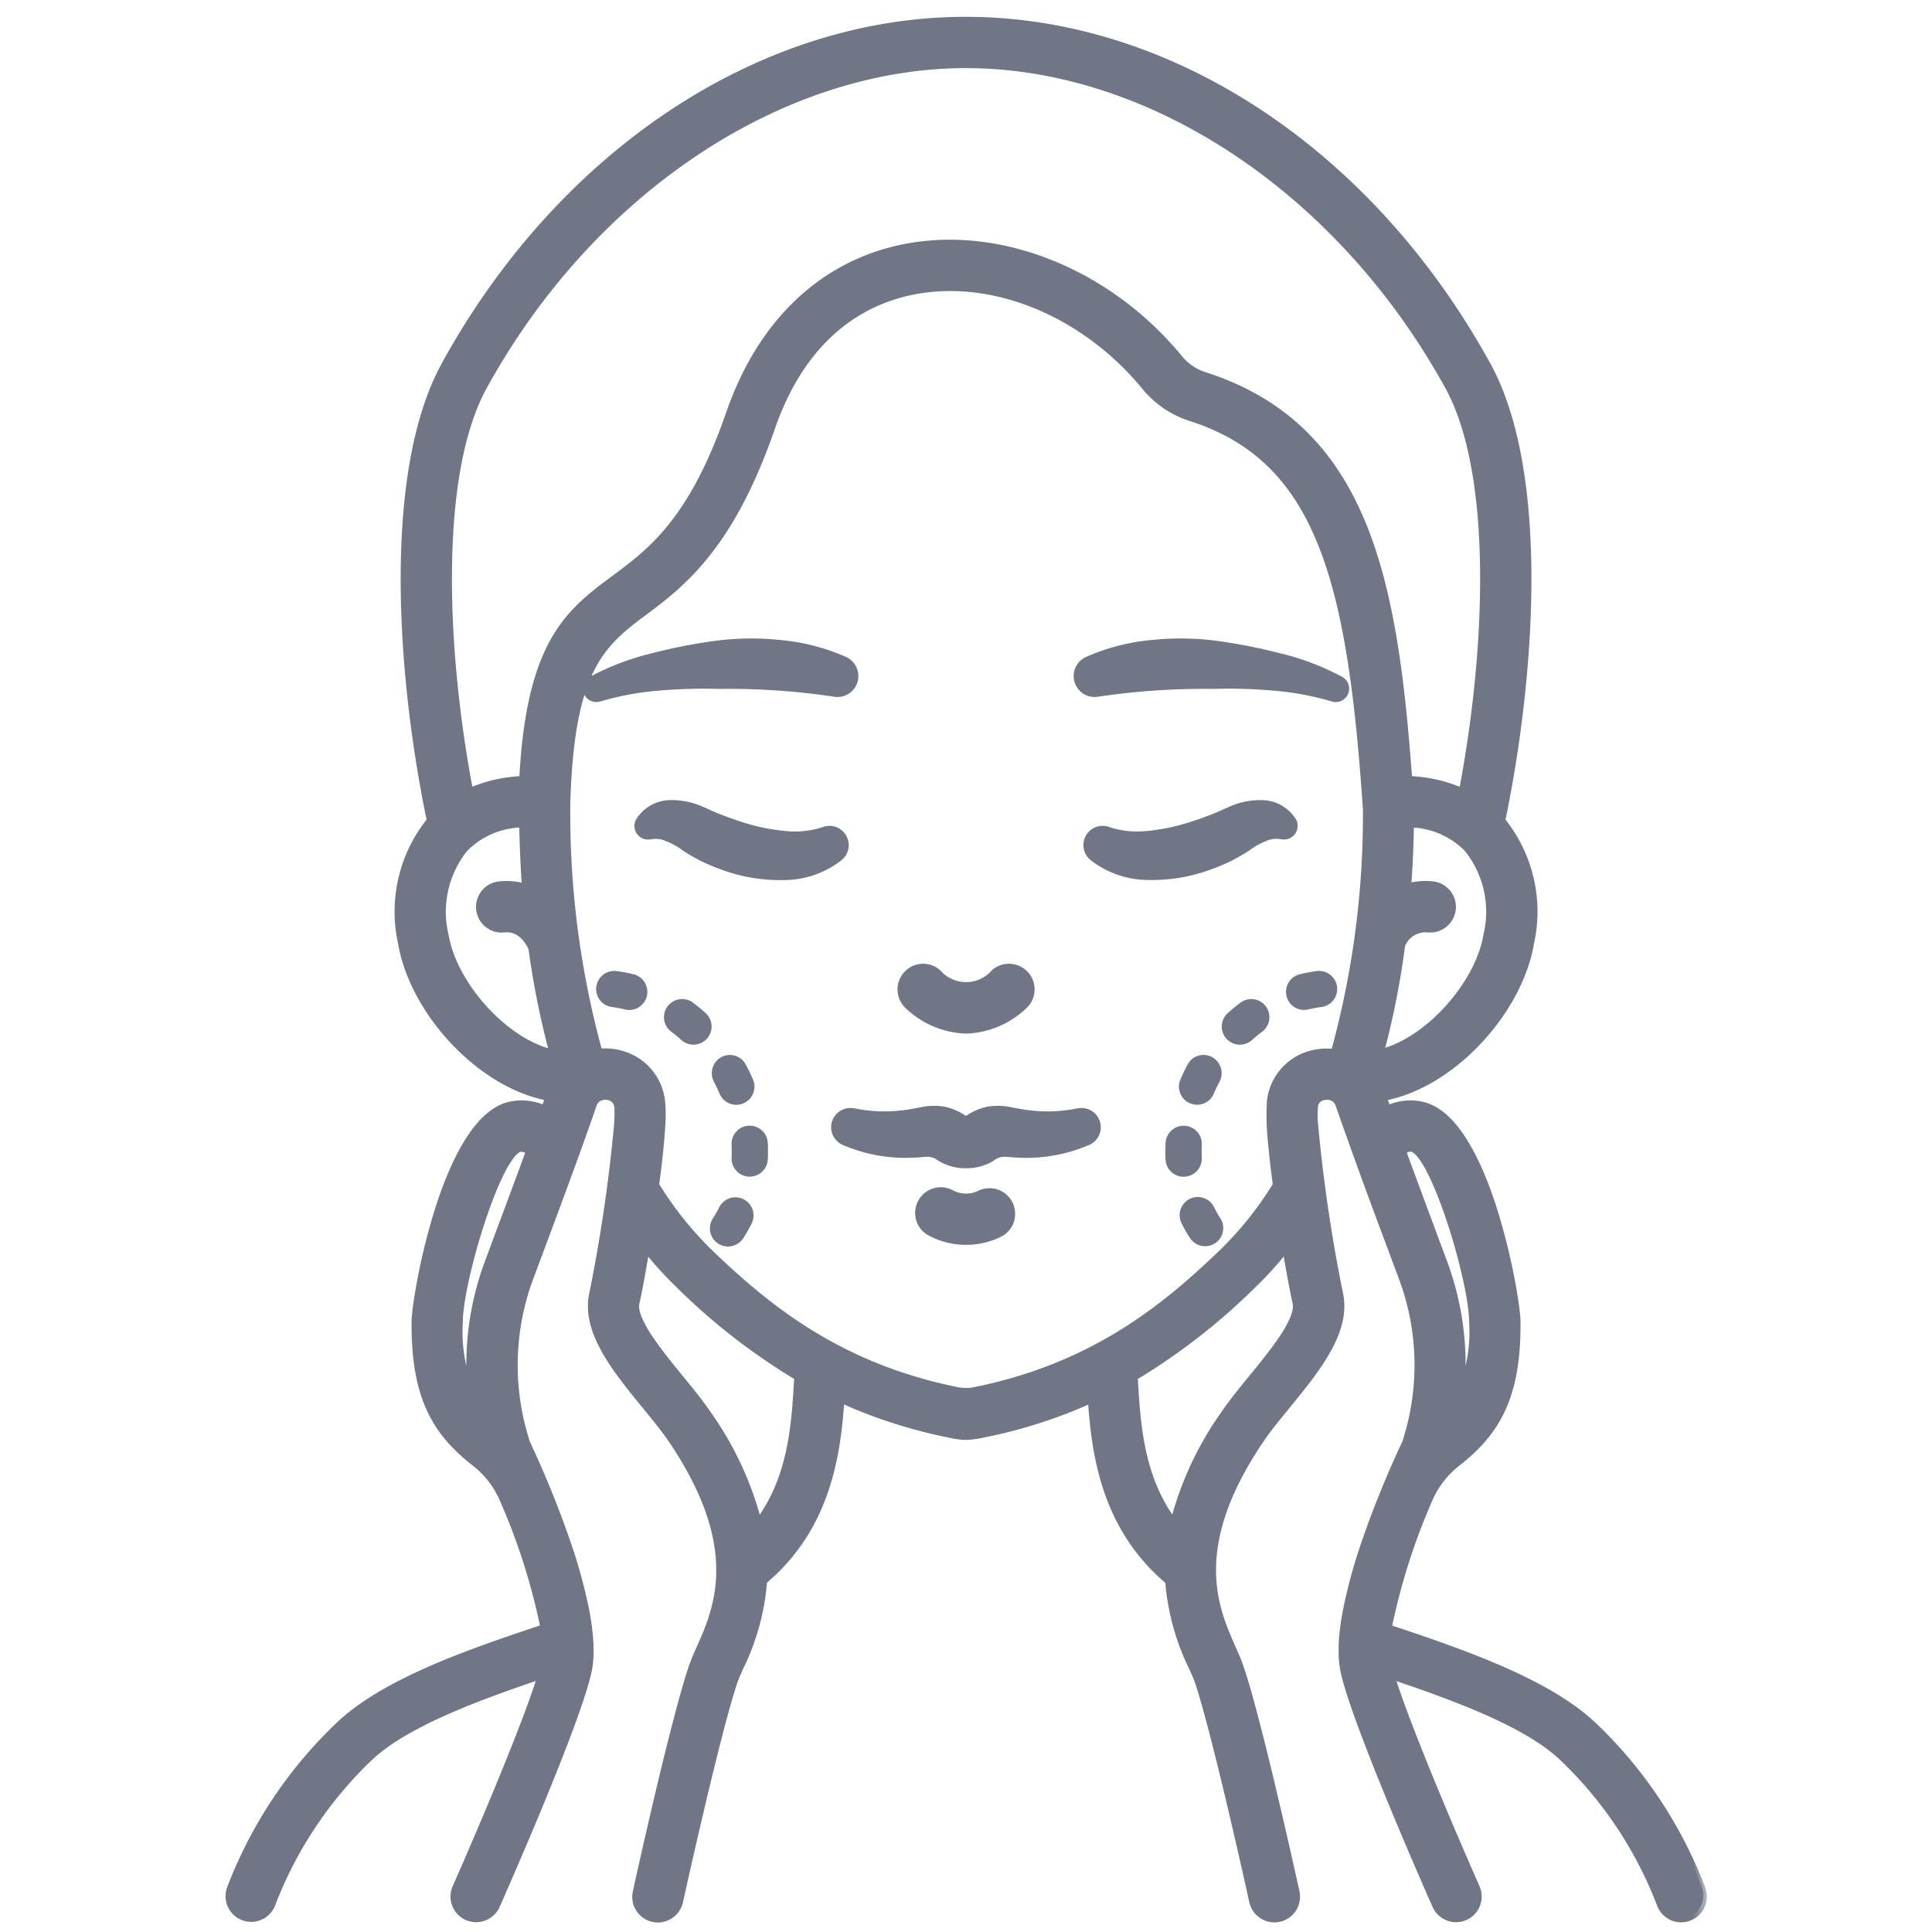
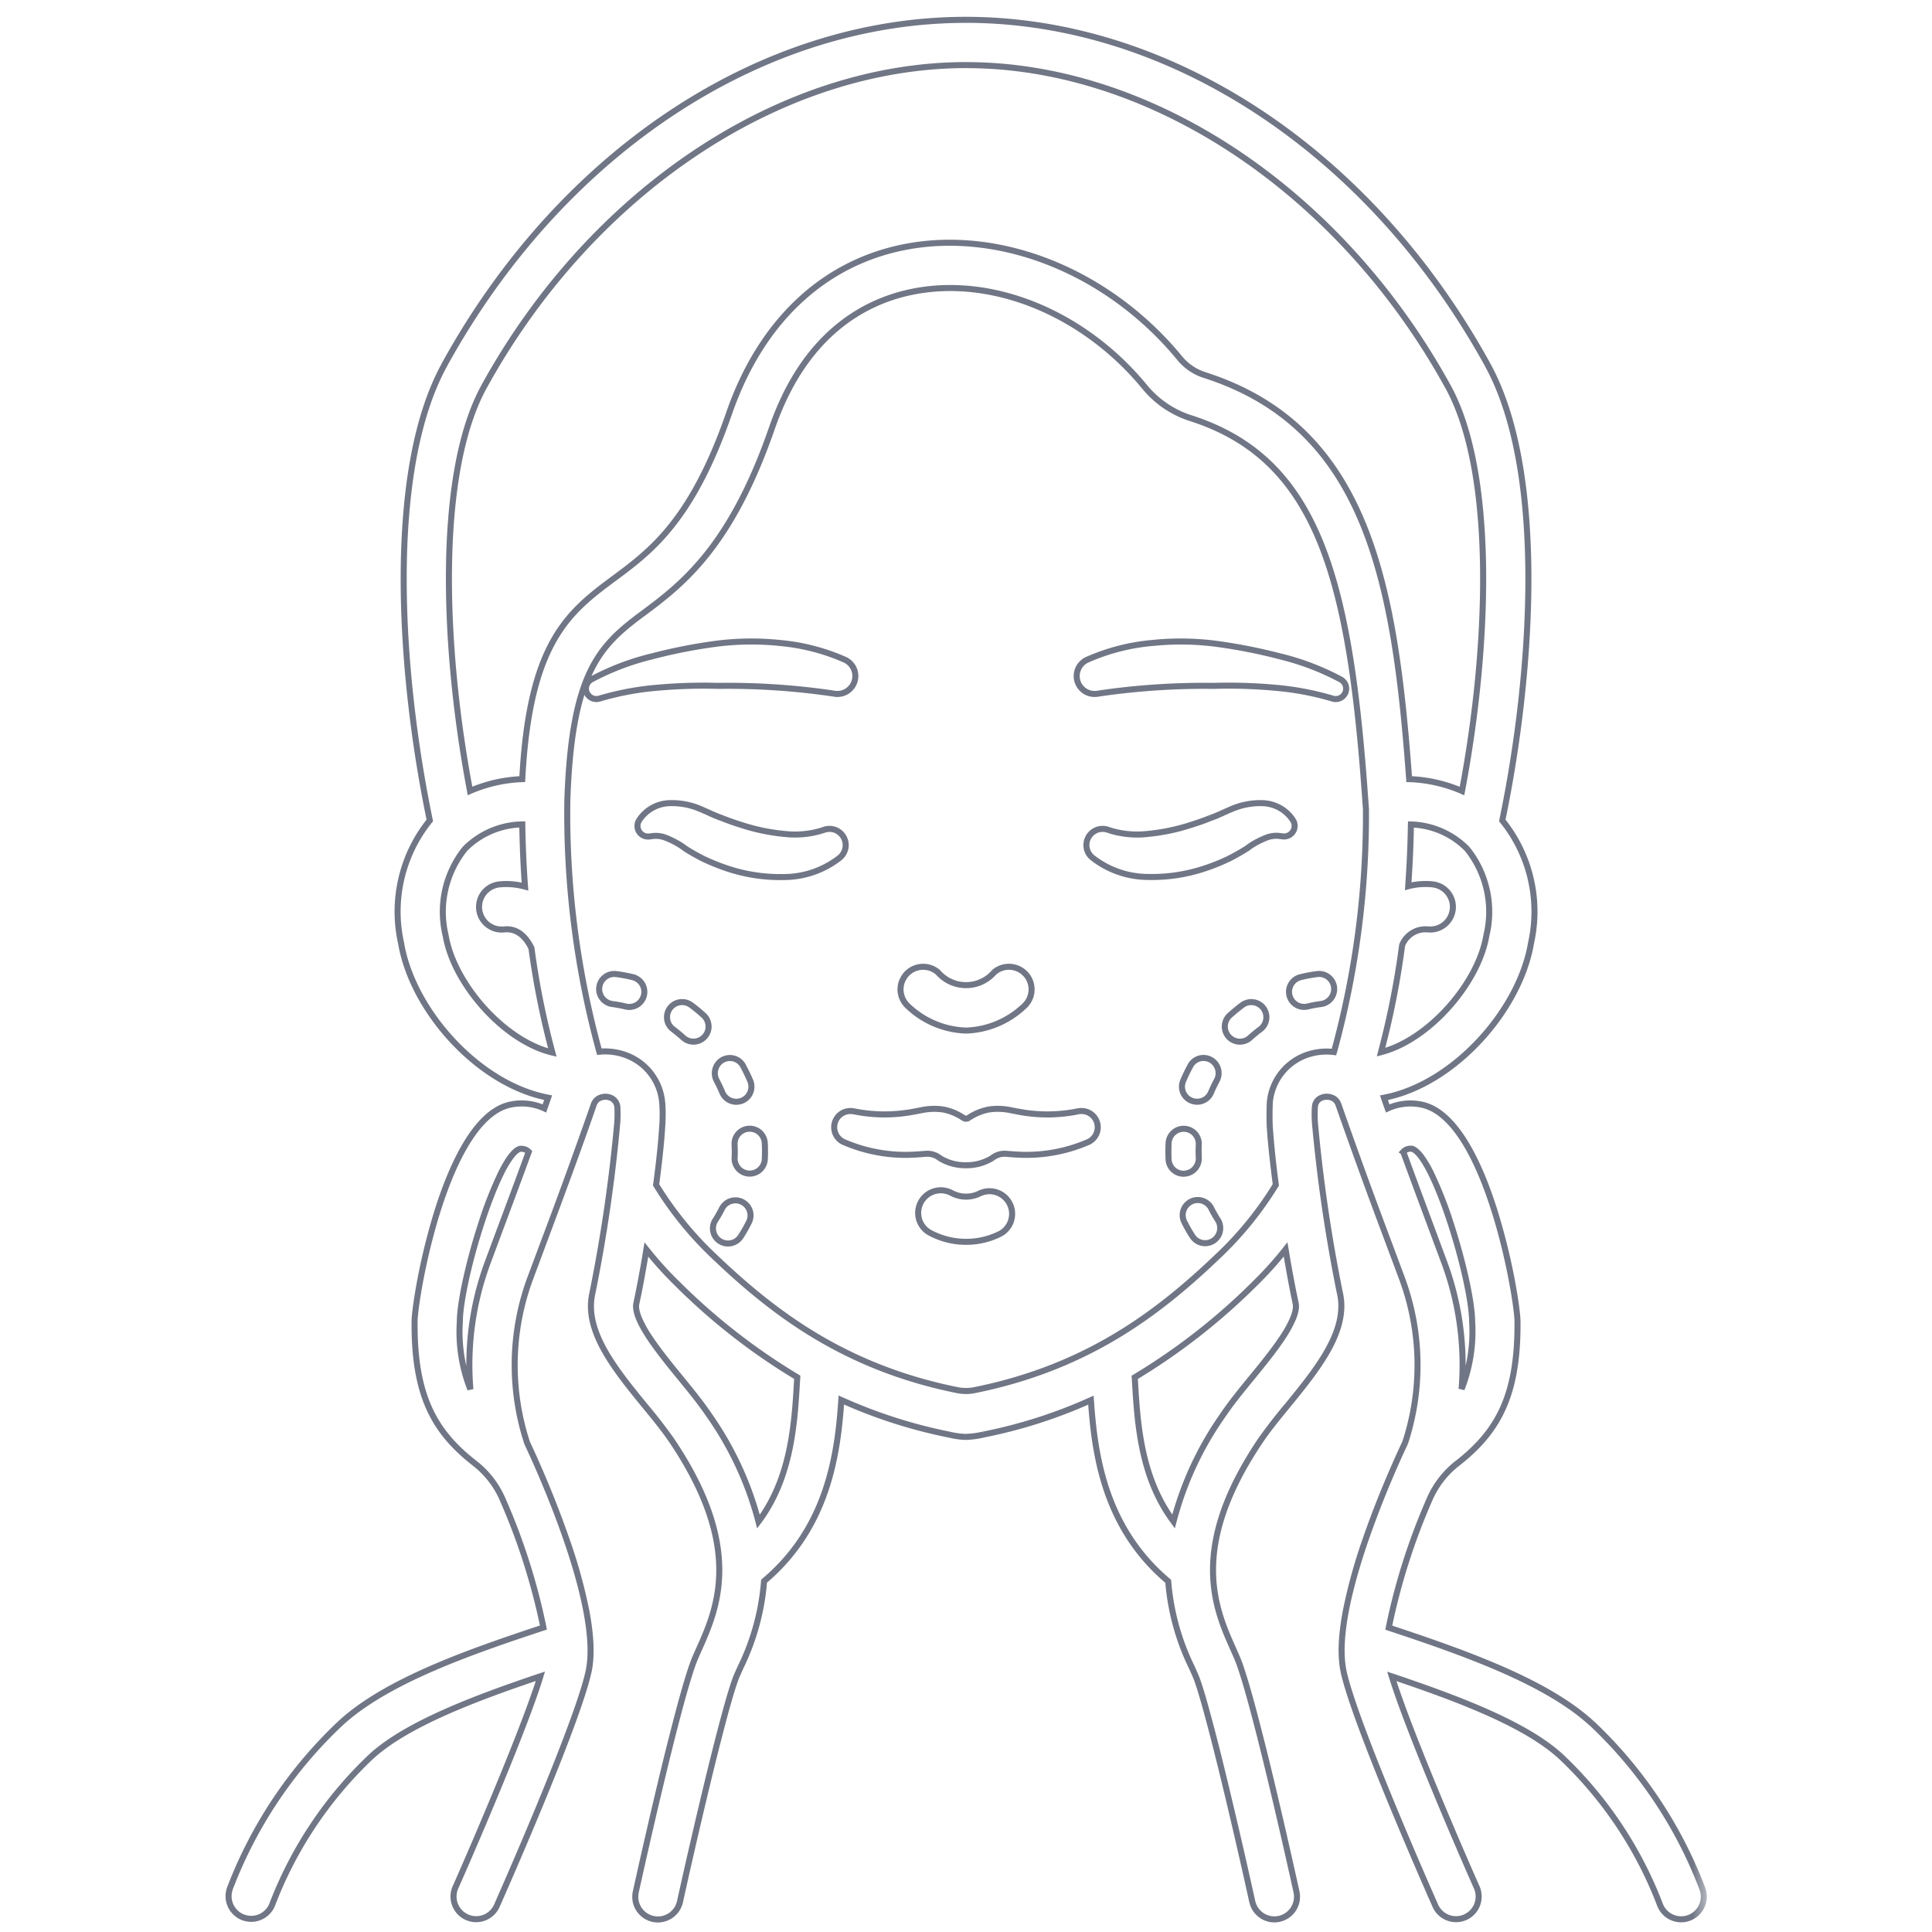
<svg xmlns="http://www.w3.org/2000/svg" width="64" height="64" fill="none" viewBox="0 0 64 64">
  <mask id="a" width="50" height="65" x="6.57" y="-.343" fill="#000" maskUnits="userSpaceOnUse">
    <path fill="#fff" d="M6.57-.343h50v65h-50z" />
-     <path fill-rule="evenodd" d="M52.74 57.1a14.7 14.7 0 0 1 3.645 5.447.752.752 0 0 1-1.39.567 13.24 13.24 0 0 0-3.276-4.914c-1.17-1.083-3.414-1.927-5.614-2.667.522 1.704 2.16 5.52 2.814 6.993a.75.75 0 0 1-1.37.609c-.11-.246-2.674-6.033-3.043-7.773-.46-2.171 1.699-6.85 2.04-7.568a8.27 8.27 0 0 0-.1-5.434l-.423-1.133a212 212 0 0 1-1.682-4.62.4.4 0 0 0-.14-.2.46.46 0 0 0-.439-.036.34.34 0 0 0-.204.297q-.02.292.005.582a52 52 0 0 0 .823 5.592c.28 1.253-.754 2.518-1.754 3.742l-.001.002c-.32.389-.62.759-.846 1.089-2.436 3.586-1.529 5.619-.929 6.963l.002.003.116.263c.522 1.2 1.825 7.095 1.972 7.763a.75.75 0 1 1-1.465.322c-.565-2.567-1.533-6.68-1.883-7.488l-.11-.247a7.9 7.9 0 0 1-.79-2.871c-2.11-1.774-2.44-4.197-2.56-6a16.4 16.4 0 0 1-3.563 1.14 3 3 0 0 1-.582.077 2.5 2.5 0 0 1-.518-.07 16.6 16.6 0 0 1-3.606-1.152c-.12 1.805-.45 4.225-2.559 6a7.9 7.9 0 0 1-.791 2.879l-.11.246c-.35.809-1.318 4.922-1.883 7.489a.75.75 0 1 1-1.465-.322c.147-.669 1.452-6.563 1.973-7.763l.116-.263c.601-1.345 1.51-3.378-.928-6.967-.225-.33-.526-.699-.845-1.089-1-1.224-2.035-2.49-1.756-3.743.376-1.848.65-3.715.82-5.593q.024-.27.01-.538a.37.37 0 0 0-.209-.342.46.46 0 0 0-.44.035.4.4 0 0 0-.14.2 200 200 0 0 1-1.68 4.62l-.423 1.133a8.27 8.27 0 0 0-.1 5.434c.34.718 2.5 5.397 2.04 7.568-.37 1.74-2.934 7.527-3.043 7.773a.75.75 0 0 1-1.37-.609c.653-1.473 2.294-5.297 2.815-6.997-2.132.717-4.445 1.583-5.617 2.67a13.25 13.25 0 0 0-3.276 4.915.75.75 0 0 1-1.388-.567 14.7 14.7 0 0 1 3.644-5.447c1.51-1.402 4.225-2.356 6.737-3.185a21 21 0 0 0-1.35-4.242 3.04 3.04 0 0 0-.945-1.212c-1.327-1.04-1.995-2.238-1.973-4.688.005-.797 1.023-6.783 3.205-7.187.37-.07.753-.024 1.095.132l.094-.27.03-.085c-2.314-.438-4.503-2.893-4.874-5.13a4.8 4.8 0 0 1 .954-4.054c-1.006-4.848-1.461-11.552.482-15.09C18.592 5.042 25.214.655 32.001.658S45.409 5.041 49.284 12.09c1.943 3.539 1.488 10.239.482 15.089a4.8 4.8 0 0 1 .954 4.054c-.374 2.237-2.56 4.692-4.874 5.13l.038.109.086.246a1.82 1.82 0 0 1 1.096-.132c2.181.404 3.198 6.39 3.204 7.187.022 2.45-.646 3.647-1.972 4.687a3.05 3.05 0 0 0-.943 1.213 21 21 0 0 0-1.35 4.245c2.518.834 5.235 1.793 6.735 3.182M16.15 41.838l.423-1.135c.305-.82.632-1.697.943-2.546a.34.34 0 0 0-.304-.096c-.732.25-1.968 4.36-1.979 5.725a5.2 5.2 0 0 0 .35 2.237 9.7 9.7 0 0 1 .568-4.185m29.598-6.983c1.59-.406 3.229-2.288 3.49-3.867a3.33 3.33 0 0 0-.634-2.862 2.72 2.72 0 0 0-1.866-.814q-.017 1.047-.09 2.046c.26-.067.531-.088.8-.062a.75.75 0 1 1-.145 1.493.84.84 0 0 0-.855.52 28 28 0 0 1-.7 3.546M32 2.157c-6.145.003-12.412 4.185-15.968 10.655-1.565 2.85-1.372 8.59-.462 13.39a4.8 4.8 0 0 1 1.73-.392c.235-4.549 1.544-5.538 3.053-6.658 1.205-.894 2.57-1.907 3.8-5.465 1.062-3.069 3.17-5.031 5.94-5.526 3.153-.562 6.684.896 8.995 3.716.215.258.5.45.82.55 5.367 1.723 6.292 6.832 6.772 13.383a4.8 4.8 0 0 1 1.75.394c.911-4.8 1.103-10.542-.462-13.392C44.413 6.342 38.145 2.155 32 2.157M14.748 29.484c-.11.496-.105 1.01.015 1.504.265 1.595 1.928 3.498 3.534 3.878a28 28 0 0 1-.693-3.46c-.328-.667-.764-.63-.91-.617a.75.75 0 1 1-.144-1.493c.283-.027.568-.002.842.073q-.074-1.008-.091-2.06a2.73 2.73 0 0 0-1.905.817 3.3 3.3 0 0 0-.648 1.358m10.378 20.92c1.084-1.45 1.194-3.238 1.275-4.621l.003-.057.007-.101a20.7 20.7 0 0 1-3.99-3.115q-.54-.526-1.008-1.118a38 38 0 0 1-.331 1.779c-.121.542.788 1.654 1.453 2.467.34.417.663.81.924 1.196a10.9 10.9 0 0 1 1.667 3.57m15.416-3.57c.26-.385.583-.78.924-1.196.665-.813 1.574-1.925 1.453-2.47a37 37 0 0 1-.331-1.78q-.469.593-1.008 1.12a20.8 20.8 0 0 1-3.99 3.118q0 .038.004.075v.001l.002.037.003.046c.082 1.38.194 3.165 1.277 4.615.333-1.28.898-2.489 1.666-3.566m1.86-11.226a1.85 1.85 0 0 1 .749-.608 1.97 1.97 0 0 1 1.038-.15 29.6 29.6 0 0 0 1.06-8.047l-.005-.076-.006-.074-.002-.011-.002-.01v-.027c-.514-7.4-1.55-11.39-5.782-12.75a3.24 3.24 0 0 1-1.522-1.025c-1.973-2.408-4.944-3.662-7.573-3.19-1.563.279-3.662 1.293-4.785 4.539-1.382 3.995-3.012 5.205-4.32 6.178h-.001c-1.4 1.043-2.323 1.955-2.458 6.192v.018a29.8 29.8 0 0 0 1.06 8.272c.341-.034.685.022.998.161a1.84 1.84 0 0 1 1.09 1.583q.024.381-.006.761a28 28 0 0 1-.2 1.906 11.5 11.5 0 0 0 1.728 2.182c2 1.938 4.385 3.84 8.254 4.619.186.037.377.037.562 0 3.87-.78 6.255-2.68 8.255-4.62a11.5 11.5 0 0 0 1.73-2.181 30 30 0 0 1-.2-1.907c-.02-.327 0-.831 0-.831a1.84 1.84 0 0 1 .338-.904m4.218 2.46a.33.33 0 0 0-.136.088l.002.001c.3.82.614 1.665.91 2.46l.032.086.423 1.135a9.75 9.75 0 0 1 .566 4.177 5.2 5.2 0 0 0 .35-2.232c-.01-1.365-1.246-5.477-1.985-5.727a.33.33 0 0 0-.162.013M21.795 22.78q.989-.089 1.98-.06a24 24 0 0 1 3.828.254l.025.005a.594.594 0 0 0 .363-1.123 6.8 6.8 0 0 0-2.15-.555 9 9 0 0 0-2.146.028q-1.058.142-2.091.413a8.5 8.5 0 0 0-2.021.77.345.345 0 0 0 .273.63l.022-.007a9.5 9.5 0 0 1 1.917-.355m14.603.194-.024.004a.594.594 0 0 1-.364-1.122 6.8 6.8 0 0 1 2.148-.555 9 9 0 0 1 2.146.028q1.058.142 2.091.413a8.5 8.5 0 0 1 2.021.77.345.345 0 0 1-.273.63l-.022-.007a9.5 9.5 0 0 0-1.914-.355q-.989-.089-1.981-.06a24 24 0 0 0-3.828.254m-2.487 10.37a2.93 2.93 0 0 1-1.91.795 2.93 2.93 0 0 1-1.91-.795.75.75 0 1 1 .978-1.137 1.23 1.23 0 0 0 1.863 0 .75.75 0 1 1 .979 1.137m1.803 3.47h.006a.539.539 0 0 1 .316 1.022 5.15 5.15 0 0 1-2.184.418 10 10 0 0 1-.482-.03l-.053-.004a.66.66 0 0 0-.454.145c-.245.148-.524.23-.81.235h-.111a1.6 1.6 0 0 1-.81-.235.66.66 0 0 0-.453-.145l-.058.005a10 10 0 0 1-.477.03 5.15 5.15 0 0 1-2.185-.419.538.538 0 0 1 .316-1.022h.01a5 5 0 0 0 1.75.05c.143-.02.285-.048.451-.08h.003c.239-.056.485-.067.728-.035.254.044.495.143.707.29a.15.15 0 0 0 .15 0c.212-.147.454-.246.708-.29.242-.032.489-.02.727.034l.137.026h.003a5.1 5.1 0 0 0 2.065.004m-3.233 2.706a1.02 1.02 0 0 1-.96 0 .75.75 0 1 0-.65 1.35 2.53 2.53 0 0 0 2.263 0 .75.75 0 0 0-.65-1.35zm10.364-12.325a1.24 1.24 0 0 0-1-.589 2.4 2.4 0 0 0-1.055.198l-.217.094-.16.074-.083.034q-.124.054-.252.099a8 8 0 0 1-.684.24 6.6 6.6 0 0 1-1.38.28 3 3 0 0 1-1.25-.116l-.07-.024a.536.536 0 0 0-.515.92 3 3 0 0 0 1.854.645 5.5 5.5 0 0 0 1.808-.26q.427-.136.834-.329.157-.077.311-.165l.089-.049.196-.118c.044-.029.072-.05.102-.072l.038-.028a2.7 2.7 0 0 1 .49-.259.9.9 0 0 1 .494-.076l.093.012a.35.35 0 0 0 .357-.511m-15.13.319a.536.536 0 0 1 .28.625.54.54 0 0 1-.17.267 3 3 0 0 1-1.855.647 5.5 5.5 0 0 1-1.807-.26q-.428-.136-.834-.329c-.113-.052-.222-.114-.33-.175l-.07-.039-.196-.118-.08-.057-.06-.043a2.7 2.7 0 0 0-.49-.259.9.9 0 0 0-.494-.076l-.093.012a.353.353 0 0 1-.359-.514 1.24 1.24 0 0 1 1-.589c.362-.016.723.052 1.055.198l.217.094.16.074.083.034q.124.054.252.099c.223.09.454.167.684.24q.675.213 1.38.28c.42.049.846.009 1.25-.116l.068-.023a.54.54 0 0 1 .41.028m-6.752 4.857a5 5 0 0 0-.534-.1.499.499 0 1 0-.13.99q.214.03.426.081a.5.5 0 0 0 .45-.111.5.5 0 0 0-.212-.86m3.655 5.067a.5.5 0 0 1 .715.424q.009.147.007.292 0 .12-.006.246a.5.5 0 0 1-.5.477h-.023a.5.5 0 0 1-.477-.523q.006-.097.005-.2 0-.121-.006-.239a.5.5 0 0 1 .285-.477m-1.723-4.143a.5.5 0 0 0-.6.8q.175.13.34.282a.5.5 0 0 0 .672-.742 5 5 0 0 0-.412-.34m1.308 3.167a.5.5 0 0 1-.274-.269 6 6 0 0 0-.19-.401.507.507 0 0 1 .19-.677.494.494 0 0 1 .706.235c.07.13.147.289.216.45a.501.501 0 0 1-.648.662m.38 3.353a.5.5 0 0 0-.67.226 4 4 0 0 1-.213.374.5.5 0 1 0 .839.544q.15-.229.27-.474a.5.5 0 0 0-.225-.67m16.154-6.18q.201-.18.414-.34h-.001a.5.5 0 1 1 .6.8 5 5 0 0 0-.342.282.5.5 0 0 1-.67-.742m2.877-1.365q-.27.035-.534.1a.5.5 0 0 0 .238.971q.21-.051.426-.08a.5.5 0 1 0-.13-.991m-3.96 4.226a.5.5 0 0 1-.358-.15.5.5 0 0 1-.102-.548 6 6 0 0 1 .25-.515.494.494 0 0 1 .671-.17.51.51 0 0 1 .192.677 5 5 0 0 0-.193.403.5.5 0 0 1-.46.303m.476 3.545a.501.501 0 1 0-.896.444q.12.245.27.474a.5.5 0 0 0 .84-.544 4 4 0 0 1-.214-.374m-.708-1.209a.5.5 0 0 1-.19.047l-.023.003a.5.5 0 0 1-.5-.477q-.006-.124-.005-.246 0-.145.006-.291a.5.5 0 1 1 1 .05q-.006.117-.005.239l.002.098.002.102a.5.5 0 0 1-.287.475" clip-rule="evenodd" />
  </mask>
-   <path fill="#707685" fill-rule="evenodd" d="M52.74 57.1a14.7 14.7 0 0 1 3.645 5.447.752.752 0 0 1-1.39.567 13.24 13.24 0 0 0-3.276-4.914c-1.17-1.083-3.414-1.927-5.614-2.667.522 1.704 2.16 5.52 2.814 6.993a.75.75 0 0 1-1.37.609c-.11-.246-2.674-6.033-3.043-7.773-.46-2.171 1.699-6.85 2.04-7.568a8.27 8.27 0 0 0-.1-5.434l-.423-1.133a212 212 0 0 1-1.682-4.62.4.4 0 0 0-.14-.2.46.46 0 0 0-.439-.036.34.34 0 0 0-.204.297q-.02.292.005.582a52 52 0 0 0 .823 5.592c.28 1.253-.754 2.518-1.754 3.742l-.001.002c-.32.389-.62.759-.846 1.089-2.436 3.586-1.529 5.619-.929 6.963l.002.003.116.263c.522 1.2 1.825 7.095 1.972 7.763a.75.75 0 1 1-1.465.322c-.565-2.567-1.533-6.68-1.883-7.488l-.11-.247a7.9 7.9 0 0 1-.79-2.871c-2.11-1.774-2.44-4.197-2.56-6a16.4 16.4 0 0 1-3.563 1.14 3 3 0 0 1-.582.077 2.5 2.5 0 0 1-.518-.07 16.6 16.6 0 0 1-3.606-1.152c-.12 1.805-.45 4.225-2.559 6a7.9 7.9 0 0 1-.791 2.879l-.11.246c-.35.809-1.318 4.922-1.883 7.489a.75.75 0 1 1-1.465-.322c.147-.669 1.452-6.563 1.973-7.763l.116-.263c.601-1.345 1.51-3.378-.928-6.967-.225-.33-.526-.699-.845-1.089-1-1.224-2.035-2.49-1.756-3.743.376-1.848.65-3.715.82-5.593q.024-.27.01-.538a.37.37 0 0 0-.209-.342.46.46 0 0 0-.44.035.4.4 0 0 0-.14.2 200 200 0 0 1-1.68 4.62l-.423 1.133a8.27 8.27 0 0 0-.1 5.434c.34.718 2.5 5.397 2.04 7.568-.37 1.74-2.934 7.527-3.043 7.773a.75.75 0 0 1-1.37-.609c.653-1.473 2.294-5.297 2.815-6.997-2.132.717-4.445 1.583-5.617 2.67a13.25 13.25 0 0 0-3.276 4.915.75.75 0 0 1-1.388-.567 14.7 14.7 0 0 1 3.644-5.447c1.51-1.402 4.225-2.356 6.737-3.185a21 21 0 0 0-1.35-4.242 3.04 3.04 0 0 0-.945-1.212c-1.327-1.04-1.995-2.238-1.973-4.688.005-.797 1.023-6.783 3.205-7.187.37-.07.753-.024 1.095.132l.094-.27.03-.085c-2.314-.438-4.503-2.893-4.874-5.13a4.8 4.8 0 0 1 .954-4.054c-1.006-4.848-1.461-11.552.482-15.09C18.592 5.042 25.214.655 32.001.658S45.409 5.041 49.284 12.09c1.943 3.539 1.488 10.239.482 15.089a4.8 4.8 0 0 1 .954 4.054c-.374 2.237-2.56 4.692-4.874 5.13l.038.109.086.246a1.82 1.82 0 0 1 1.096-.132c2.181.404 3.198 6.39 3.204 7.187.022 2.45-.646 3.647-1.972 4.687a3.05 3.05 0 0 0-.943 1.213 21 21 0 0 0-1.35 4.245c2.518.834 5.235 1.793 6.735 3.182M16.15 41.838l.423-1.135c.305-.82.632-1.697.943-2.546a.34.34 0 0 0-.304-.096c-.732.25-1.968 4.36-1.979 5.725a5.2 5.2 0 0 0 .35 2.237 9.7 9.7 0 0 1 .568-4.185m29.598-6.983c1.59-.406 3.229-2.288 3.49-3.867a3.33 3.33 0 0 0-.634-2.862 2.72 2.72 0 0 0-1.866-.814q-.017 1.047-.09 2.046c.26-.067.531-.088.8-.062a.75.75 0 1 1-.145 1.493.84.84 0 0 0-.855.52 28 28 0 0 1-.7 3.546M32 2.157c-6.145.003-12.412 4.185-15.968 10.655-1.565 2.85-1.372 8.59-.462 13.39a4.8 4.8 0 0 1 1.73-.392c.235-4.549 1.544-5.538 3.053-6.658 1.205-.894 2.57-1.907 3.8-5.465 1.062-3.069 3.17-5.031 5.94-5.526 3.153-.562 6.684.896 8.995 3.716.215.258.5.45.82.55 5.367 1.723 6.292 6.832 6.772 13.383a4.8 4.8 0 0 1 1.75.394c.911-4.8 1.103-10.542-.462-13.392C44.413 6.342 38.145 2.155 32 2.157M14.748 29.484c-.11.496-.105 1.01.015 1.504.265 1.595 1.928 3.498 3.534 3.878a28 28 0 0 1-.693-3.46c-.328-.667-.764-.63-.91-.617a.75.75 0 1 1-.144-1.493c.283-.027.568-.002.842.073q-.074-1.008-.091-2.06a2.73 2.73 0 0 0-1.905.817 3.3 3.3 0 0 0-.648 1.358m10.378 20.92c1.084-1.45 1.194-3.238 1.275-4.621l.003-.057.007-.101a20.7 20.7 0 0 1-3.99-3.115q-.54-.526-1.008-1.118a38 38 0 0 1-.331 1.779c-.121.542.788 1.654 1.453 2.467.34.417.663.81.924 1.196a10.9 10.9 0 0 1 1.667 3.57m15.416-3.57c.26-.385.583-.78.924-1.196.665-.813 1.574-1.925 1.453-2.47a37 37 0 0 1-.331-1.78q-.469.593-1.008 1.12a20.8 20.8 0 0 1-3.99 3.118q0 .038.004.075v.001l.002.037.003.046c.082 1.38.194 3.165 1.277 4.615.333-1.28.898-2.489 1.666-3.566m1.86-11.226a1.85 1.85 0 0 1 .749-.608 1.97 1.97 0 0 1 1.038-.15 29.6 29.6 0 0 0 1.06-8.047l-.005-.076-.006-.074-.002-.011-.002-.01v-.027c-.514-7.4-1.55-11.39-5.782-12.75a3.24 3.24 0 0 1-1.522-1.025c-1.973-2.408-4.944-3.662-7.573-3.19-1.563.279-3.662 1.293-4.785 4.539-1.382 3.995-3.012 5.205-4.32 6.178h-.001c-1.4 1.043-2.323 1.955-2.458 6.192v.018a29.8 29.8 0 0 0 1.06 8.272c.341-.034.685.022.998.161a1.84 1.84 0 0 1 1.09 1.583q.024.381-.006.761a28 28 0 0 1-.2 1.906 11.5 11.5 0 0 0 1.728 2.182c2 1.938 4.385 3.84 8.254 4.619.186.037.377.037.562 0 3.87-.78 6.255-2.68 8.255-4.62a11.5 11.5 0 0 0 1.73-2.181 30 30 0 0 1-.2-1.907c-.02-.327 0-.831 0-.831a1.84 1.84 0 0 1 .338-.904m4.218 2.46a.33.33 0 0 0-.136.088l.002.001c.3.82.614 1.665.91 2.46l.032.086.423 1.135a9.75 9.75 0 0 1 .566 4.177 5.2 5.2 0 0 0 .35-2.232c-.01-1.365-1.246-5.477-1.985-5.727a.33.33 0 0 0-.162.013M21.795 22.78q.989-.089 1.98-.06a24 24 0 0 1 3.828.254l.025.005a.594.594 0 0 0 .363-1.123 6.8 6.8 0 0 0-2.15-.555 9 9 0 0 0-2.146.028q-1.058.142-2.091.413a8.5 8.5 0 0 0-2.021.77.345.345 0 0 0 .273.63l.022-.007a9.5 9.5 0 0 1 1.917-.355m14.603.194-.024.004a.594.594 0 0 1-.364-1.122 6.8 6.8 0 0 1 2.148-.555 9 9 0 0 1 2.146.028q1.058.142 2.091.413a8.5 8.5 0 0 1 2.021.77.345.345 0 0 1-.273.63l-.022-.007a9.5 9.5 0 0 0-1.914-.355q-.989-.089-1.981-.06a24 24 0 0 0-3.828.254m-2.487 10.37a2.93 2.93 0 0 1-1.91.795 2.93 2.93 0 0 1-1.91-.795.75.75 0 1 1 .978-1.137 1.23 1.23 0 0 0 1.863 0 .75.75 0 1 1 .979 1.137m1.803 3.47h.006a.539.539 0 0 1 .316 1.022 5.15 5.15 0 0 1-2.184.418 10 10 0 0 1-.482-.03l-.053-.004a.66.66 0 0 0-.454.145c-.245.148-.524.23-.81.235h-.111a1.6 1.6 0 0 1-.81-.235.66.66 0 0 0-.453-.145l-.058.005a10 10 0 0 1-.477.03 5.15 5.15 0 0 1-2.185-.419.538.538 0 0 1 .316-1.022h.01a5 5 0 0 0 1.75.05c.143-.02.285-.048.451-.08h.003c.239-.056.485-.067.728-.035.254.044.495.143.707.29a.15.15 0 0 0 .15 0c.212-.147.454-.246.708-.29.242-.032.489-.02.727.034l.137.026h.003a5.1 5.1 0 0 0 2.065.004m-3.233 2.706a1.02 1.02 0 0 1-.96 0 .75.75 0 1 0-.65 1.35 2.53 2.53 0 0 0 2.263 0 .75.75 0 0 0-.65-1.35zm10.364-12.325a1.24 1.24 0 0 0-1-.589 2.4 2.4 0 0 0-1.055.198l-.217.094-.16.074-.083.034q-.124.054-.252.099a8 8 0 0 1-.684.24 6.6 6.6 0 0 1-1.38.28 3 3 0 0 1-1.25-.116l-.07-.024a.536.536 0 0 0-.515.92 3 3 0 0 0 1.854.645 5.5 5.5 0 0 0 1.808-.26q.427-.136.834-.329.157-.077.311-.165l.089-.049.196-.118c.044-.029.072-.05.102-.072l.038-.028a2.7 2.7 0 0 1 .49-.259.9.9 0 0 1 .494-.076l.093.012a.35.35 0 0 0 .357-.511m-15.13.319a.536.536 0 0 1 .28.625.54.54 0 0 1-.17.267 3 3 0 0 1-1.855.647 5.5 5.5 0 0 1-1.807-.26q-.428-.136-.834-.329c-.113-.052-.222-.114-.33-.175l-.07-.039-.196-.118-.08-.057-.06-.043a2.7 2.7 0 0 0-.49-.259.9.9 0 0 0-.494-.076l-.093.012a.353.353 0 0 1-.359-.514 1.24 1.24 0 0 1 1-.589c.362-.016.723.052 1.055.198l.217.094.16.074.083.034q.124.054.252.099c.223.09.454.167.684.24q.675.213 1.38.28c.42.049.846.009 1.25-.116l.068-.023a.54.54 0 0 1 .41.028m-6.752 4.857a5 5 0 0 0-.534-.1.499.499 0 1 0-.13.99q.214.03.426.081a.5.5 0 0 0 .45-.111.5.5 0 0 0-.212-.86m3.655 5.067a.5.5 0 0 1 .715.424q.009.147.007.292 0 .12-.006.246a.5.5 0 0 1-.5.477h-.023a.5.5 0 0 1-.477-.523q.006-.097.005-.2 0-.121-.006-.239a.5.5 0 0 1 .285-.477m-1.723-4.143a.5.5 0 0 0-.6.8q.175.13.34.282a.5.5 0 0 0 .672-.742 5 5 0 0 0-.412-.34m1.308 3.167a.5.5 0 0 1-.274-.269 6 6 0 0 0-.19-.401.507.507 0 0 1 .19-.677.494.494 0 0 1 .706.235c.07.13.147.289.216.45a.501.501 0 0 1-.648.662m.38 3.353a.5.5 0 0 0-.67.226 4 4 0 0 1-.213.374.5.5 0 1 0 .839.544q.15-.229.27-.474a.5.5 0 0 0-.225-.67m16.154-6.18q.201-.18.414-.34h-.001a.5.5 0 1 1 .6.8 5 5 0 0 0-.342.282.5.5 0 0 1-.67-.742m2.877-1.365q-.27.035-.534.1a.5.5 0 0 0 .238.971q.21-.051.426-.08a.5.5 0 1 0-.13-.991m-3.96 4.226a.5.5 0 0 1-.358-.15.5.5 0 0 1-.102-.548 6 6 0 0 1 .25-.515.494.494 0 0 1 .671-.17.51.51 0 0 1 .192.677 5 5 0 0 0-.193.403.5.5 0 0 1-.46.303m.476 3.545a.501.501 0 1 0-.896.444q.12.245.27.474a.5.5 0 0 0 .84-.544 4 4 0 0 1-.214-.374m-.708-1.209a.5.5 0 0 1-.19.047l-.023.003a.5.5 0 0 1-.5-.477q-.006-.124-.005-.246 0-.145.006-.291a.5.5 0 1 1 1 .05q-.006.117-.005.239l.002.098.002.102a.5.5 0 0 1-.287.475" clip-rule="evenodd" />
  <path fill="#707685" d="m56.385 62.547-.093.036v.002zM52.74 57.1l.069-.073zm3.641 6.022-.092-.04zm-.164.242-.07-.071zm-.245.16-.037-.092zm-.282.056v-.1zm-.419-.127-.056.083zm-.276-.34-.094.036.001.002zM51.719 58.2l.069-.072v-.001zm-5.614-2.667.032-.095-.184-.062.057.187zm2.814 6.993.092-.04zm.012.572-.093-.036zm-.395.414.04.091zm-.572.015-.035.093zm-.416-.392-.091.04zm-3.042-7.773-.098.02zm2.04-7.568.09.043.004-.012zm-.1-5.434.093-.035zm-.423-1.133.094-.035zm-1.682-4.62-.096.029.002.003zm-.14-.2.061-.08-.006-.005zm-.215-.074-.008.1zm-.224.038.04.092zm-.145.119-.082-.057zm-.06.178.1.007v-.003zm.006.582-.1.009zm.823 5.592-.098.02v.002zm-1.754 3.742.078.063zm-.001.002.077.063zm-.846 1.089-.082-.057zm-.929 6.963.092-.04zm.002.003.091-.04zm.116.263.091-.04zm1.972 7.763-.097.022zm.008.294.098.017zm-.872.61-.018.099zm-.273-.108-.055.084zm-.212-.204-.082.057zm-.116-.27.098-.02v-.001zm-1.883-7.488.091-.04zm-.11-.247.092-.04-.002-.004zm-.79-2.871.1-.008-.004-.042-.032-.027zm-2.56-6 .099-.007-.01-.144-.131.06zm-3.563 1.14-.02-.098h-.003zm-.582.077-.003.1h.006zm-.518-.07.023-.097h-.004zm-3.606-1.152.041-.09-.131-.06-.01.143zm-2.559 6-.064-.076-.032.027-.003.041zm-.791 2.879-.09-.045-.002.004zm-.11.246-.09-.04h-.001zm-1.883 7.489-.098-.022zm-.116.27-.082-.057zm-.211.204-.054-.084zm-.274.108.018.098zm-.293-.006-.022.098zm-.27-.118-.057.082zm-.202-.213.084-.053zm-.106-.274-.099.017zm.007-.293.098.022zm1.973-7.763-.092-.04zm.116-.263-.092-.041zm-.928-6.967.083-.056zm-.845-1.089-.078.063zm-1.756-3.743.098.022v-.002zm.82-5.593.1.009zm.01-.538-.1-.003v.008zm-.053-.203-.085.053zm-.156-.14.043-.09h-.003zm-.44.036-.054-.084-.006.005zm-.14.2.095.033.001-.003zm-1.68 4.62-.095-.035zm-.423 1.133-.094-.035zm-.1 5.434-.096.031.006.011zm2.04 7.568.098.02zm-3.043 7.773.091.04zm-.416.392.036.093zm-.572-.015-.04.091zm-.395-.414.094-.036zm.012-.572-.091-.04zm2.816-6.997.095.03.057-.187-.184.063zm-5.617 2.67-.068-.073v.001zm-3.276 4.915.092.04.002-.005zm-.971.395.038-.092zm-.405-.396-.091.04zm-.012-.566.093.036zm3.644-5.447-.068-.074v.001zm6.737-3.185.031.095.084-.028-.017-.087zm-1.35-4.242-.092.04zm-.945-1.212-.061.078v.001zm-1.973-4.688.1.001zm3.205-7.187.018.099h.001zm1.095.132-.041.091.1.046.036-.104zm.094-.27-.094-.033zm.03-.085.094.033.038-.11-.114-.021zm-4.874-5.13.099-.017-.001-.005zm.015-2.136-.097-.023zm.939-1.918.078.063.03-.037-.01-.047zm.482-15.09-.087-.047zM32.001.658v.1zM49.284 12.09l.087-.048zm.482 15.089-.098-.02-.01.046.03.037zm.954 4.054-.098-.022-.001.005zm-4.874 5.13-.018-.098-.114.021.038.11zm.038.109.094-.033zm.086.246-.095.034.037.102.1-.045zm1.096-.132-.019.099zm3.204 7.187-.1.001zm-1.972 4.687.06.08.001-.001zm-.943 1.213.091.04zm-1.35 4.245-.098-.02-.018.087.084.028zM16.573 40.703l-.094-.035zm-.422 1.135-.094-.035zm1.365-3.68.094.034.022-.06-.044-.044zm-.304-.097-.019-.1-.013.005zm-1.979 5.725.1.006v-.006zm.35 2.237-.093.037.193-.045zM49.24 30.988l-.098-.024-.001.007zm-3.491 3.867-.097-.025-.044.164.165-.042zm3.505-5.371-.098.021zm-.65-1.358.08-.062-.008-.008zm-1.865-.814.003-.1-.101-.003-.002.102zm-.09 2.046-.1-.007-.01.139.135-.035zm.8-.062-.01.1zm.281.083-.046.089zm.228.185.077-.064zm.14.259-.096.029zm.03.292-.1-.01zm-.086.281.088.047zm-.186.227-.064-.077zm-.26.138.03.096zm-.292.028.01-.1zm-.514.117-.052-.085zm-.341.403-.093-.038-.005.012-.002.013zM16.033 12.812l-.088-.048zM32.001 2.157v.1zM15.57 26.202l-.099.019.024.123.114-.05zm1.73-.392.004.1.091-.003.005-.092zm3.053-6.658-.06-.08zm3.8-5.465-.095-.032zm5.94-5.526-.018-.098zm8.995 3.716-.077.063zm.82.55.031-.095zM46.68 25.81l-.1.008.006.09.09.002zm1.75.394-.04.092.115.05.023-.123zm-.462-13.392.087-.048zM14.763 30.988l.099-.017-.002-.007zm-.015-1.504.098.021zm3.55 5.382-.024.098.163.038-.043-.162zm-.694-3.46.1-.013-.003-.016-.007-.015zm-.91-.617-.009-.1zm-.292-.028-.029.096zm-.259-.138-.063.077zm-.186-.227-.089.047zm-.085-.281.1-.01zm.03-.292-.096-.03zm.139-.259-.077-.064zm.228-.185-.047-.088zm.281-.083.01.1zm.842.073-.027.097.137.037-.01-.141zm-.091-2.06.1-.001-.002-.1-.1.002zm-1.905.817-.072-.07-.006.008zM26.4 45.783l-.1-.007zm-1.275 4.62-.097.026.052.201.125-.166zm1.278-4.677-.1-.007zm.007-.101.1.004.002-.06-.05-.03zm-3.99-3.115.07-.07v-.001zm-1.008-1.118.078-.062-.14-.177-.037.222zm-.331 1.779-.098-.022zm1.453 2.467-.078.063zm0 0 .077-.064zm.924 1.196-.083.056.001.002zm18.007-1.196v-.1h-.048l-.03.036zm-.924 1.196.081.058.001-.002zm.924-1.196v.1h.046l.03-.035zm0 0 .077.065.007-.01zm0 0-.077-.064-.006.008zm1.453-2.47.098-.021zm-.331-1.78.098-.016-.037-.223-.14.177zm-1.008 1.12-.07-.071zm-3.99 3.118-.052-.085-.052.03.003.06zm.004.075-.1.007zm0 .001.1-.006zm.002.037.1-.006v-.001zm.003.046.1-.006zm1.277 4.615-.08.06.124.167.052-.202zM43.15 35l-.04-.091zm1.038-.15-.012.099.086.01.023-.083zm1.06-8.047h.1v-.008zm-.005-.076.1-.007zm-.006-.074.1-.008v-.005zm-.002-.011.099-.02zm-.002-.01h-.1v.01l.002.01zm0-.027h.1v-.007zm-5.782-12.75.03-.096zM37.93 12.83l-.078.063zm-7.573-3.19.018.098zm-4.785 4.539.095.032zm-4.32 6.178.059.08zm-.001 0-.06-.08zm-2.458 6.192-.1-.003v.003zm0 .018.1.002v-.002zm1.06 8.272-.096.026.023.081.083-.008zm.998.161-.041.092zm.747.61.081-.059zm.337.903-.1.009v.003zm.006.07h-.1v.007zm-.006.761-.1-.008v.002zm-.2 1.906-.1-.013-.004.035.018.03zm1.728 2.182-.07.07v.002zm8.254 4.619-.02.098zm.562 0 .02.098zm8.255-4.62.07.073v-.001zm1.73-2.181.085.052.019-.03-.005-.035zm-.2-1.907.1-.006zm0-.831-.1-.01v.006zm4.42 1.644-.073-.068-.08.086.098.065zm.002.001.094-.034-.012-.03-.027-.019zm.91 2.46-.094.034zm.032.086.094-.035zm.423 1.135.093-.034zm.566 4.177-.1-.009.193.045zm.35-2.232h-.1v.006zm-1.985-5.727.032-.094-.008-.003-.007-.001zM23.776 22.721l-.003.1h.004zm-1.981.06.008.099zm5.808.193.02-.099h-.005zm.025.005-.02.098h.002zm.414-.073.051.086zm.263-.328-.095-.031zm-.02-.42-.092.04zm-.294-.302.043-.09-.002-.001zm-2.15-.555-.01.1h.001zm-2.146.028-.013-.1zm-2.091.413.023.097h.002zm-2.021.77-.048-.089-.002.001zm-.157.19-.095-.031zm.43.44-.028-.097h-.001zm.022-.007-.028-.096zm16.496-.157-.019-.098zm.024-.004-.015-.1-.003.001zm-.44-.067-.05.086zm-.263-.329-.096.031zm.02-.42.092.04zm.295-.302-.04-.091h-.002zm2.148-.555.008.1h.002zm2.146.028.013-.1zm2.091.413-.025.096h.002zm2.021.77.05-.088-.003-.001zm.158.19-.095.032zm-.01.248.091.04zm-.174.176.041.091zm-.247.016-.03.095zm-.022-.007.03-.096h-.002zm-1.914-.355-.009.1h.001zm-1.981-.06-.002.1h.005zM32 34.14l-.004.1h.007zm1.91-.795-.066-.076-.003.003zm-3.82 0 .068-.073-.003-.003zm.978-1.137.076-.065-.005-.006-.006-.005zm1.863 0-.065-.076-.006.005-.005.006zm2.788 4.607v.1h.01l.01-.002zm-.006 0v-.1h-.01l-.01.002zm.386.065-.05.086zm.24.303-.096.03zm-.027.385-.09-.042zm-.277.27-.04-.093zm-2.184.417-.003.1zm-.482-.03-.015.1h.007zm0 0 .015-.099h-.015zm0 0-.008.1h.008zm-.053-.004.008-.1h-.002zm-.454.145.052.086.01-.008zm-.81.235v.1h.003zm-.111 0-.002.1h.002zm-.81-.235-.063.079.012.007zm-.453-.145-.006-.1h-.002zm-.058.005-.008-.1zm-.477.03.003.1zm-2.185-.419.04-.092zm-.277-.268-.09.041zm-.026-.386-.095-.029zm.239-.303.051.086zm.38-.065-.02.098.01.002h.01zm.01 0 .02-.098-.01-.002h-.01zm1.75.05-.015-.1zm.451-.08-.018-.099zm.001 0 .018.098h.001zm.002 0 .02.097h.003zm.728-.035.018-.099h-.005zm.707.29-.057.082.008.005zm.15 0 .05.087.007-.005zm.708-.29-.013-.1-.005.001zm.727.034-.022.098h.004zm.137.026-.019.098zm.003 0-.019.098zm0 0 .02-.098h-.002zm0 0-.02.098h.002zm.315.055.015-.1zm-1.483 2.656v-.1h-.025l-.022.011zm-.96 0-.048.088zm-.289-.088.01-.1zm-.3.034.032.095zm-.261.148.065.076zm-.183.24.09.043zm-.073.292.1.005zm.456.724.045-.09-.006-.002zm2.263 0 .044.09.003-.002zm.356-.429.096.03zm-.037-.556.09-.044zm-.412-.377-.035.094zm-.557.012v.1h.02l.019-.008zm9.934-12.744.05-.086zm.427.419.088-.047-.003-.006zm-1-.589.004-.1zm-1.055.198.04.091zm-.217.094-.04-.092h-.002zm-.16.074.037.092.004-.002zm-.083.034-.039-.092h-.001zm0 0 .038.092h.001zm-.252.099-.033-.095-.006.002zm-.684.24-.03-.096zm-1.38.28-.01-.1h-.001zm-1.25-.116-.032.094.003.001zm-.07-.024.033-.095zm-.363.008-.036-.093zm-.275.239-.087-.05zm-.06.358-.098.018zm.183.315-.064.076.002.002zm1.854.645.002-.1h-.002zm1.808-.26-.03-.096zm.834-.329.043.09zm.311-.165.049.088zm0 0-.048-.087h-.001zm0 0 .05.087zm.089-.049.048.088.004-.002zm.196-.118.051.085.002-.001zm.102-.072-.06-.08zm.038-.028-.056-.084-.003.003zm.49-.259.037.093.005-.002zm.494-.076.013-.1zm.093.012.013-.099zm.211-.038-.046-.088zm.106-.086.077.064zm.065-.12.096.029zm.014-.136.1-.01zm-14.898.497-.095.032zm.009.316-.097-.026zm-.17.267.062.079.002-.003zm-1.855.647v-.1h-.002zm-1.807-.26.03-.096zm-.834-.329.042-.09zm-.33-.175-.056.084.006.003zm0 0 .055-.083-.007-.004zm-.07-.039-.052.086.003.001zm-.196-.118-.056.083.004.002zm-.08-.057-.06.08zm-.06-.043.055-.083zm-.49-.259-.043.09.005.003zm-.494-.076-.013-.1zm-.093.012-.014-.099zm-.4-.328.1-.006zm.041-.186-.085-.053-.003.006zm.427-.419.05.087zm.573-.17-.004-.1zm1.055.198-.04.091zm.217.094.042-.091-.002-.001zm.16.074-.041.09.004.002zm.083.034-.04.092h.002zm0 0 .038-.093h-.001zm0 0-.038.093.006.002zm0 0 .04-.092-.008-.003zm.252.099.038-.093-.006-.002zm.684.24.03-.096zm1.38.28.011-.1h-.002zm1.25-.116.03.095h.002zm.068-.023.032.095zM20.43 32.27l-.017.098h.004zm.534.1h.1v-.079l-.076-.019zm-.733-.093.023.097zm-.18.084-.06-.08zm-.199.337-.099-.013zm.015.199-.097.027zm.09.177-.078.063zm.153.128-.048.088zm.19.059.014-.1h-.004zm.426.08.024-.097zm.12.015v-.1zm.495-.44.1.012zm-.085-.345.082-.056zm-.292-.2h-.1v.078l.076.018zm3.844 5.019.005.1zm.36.127.067-.075zm.166.344-.1.006v.001zm.001.538-.1-.005zm-.154.339.069.072zm-.346.138v-.1zm-.023 0-.005.1h.005zm-.19-.047-.042.09zm-.287-.476-.1-.007v.003zm.005-.2h-.1zm-.006-.239-.1.005zm.028-.193-.094-.034zm.1-.167-.074-.068zm-1.566-4.26-.06.08zm-.785.276.097.025zm-.01.195.099-.014zm.064.184.086-.051zm.13.145-.06.08zm.342.282-.068.074zm.36.128.005.1zm.346-.164.074.067zm.129-.36-.1.005zm-.164-.346-.068.074zm.622 2.558-.092.04zm.274.269.037-.093zm-.465-.67.089-.047zm.192-.677-.05-.087zm.37-.052.024-.097zm.3.222-.085.052.001.002zm.035.065-.09.043.002.005zm.216.45.092-.04zm.004.384.093.037zm-.269.274.04.092zm-.19 3.306.006-.1zm.188.051.044-.09zm-.552.071-.065-.075zm-.119.155.09.044zm-.213.374.083.056v-.002zm-.075.182-.098-.019zm.001.197-.098.02zm.077.18-.082.057zm.141.138.054-.084zm.183.072-.018.099zm.196-.003.022.097zm.18-.08.058.082zm.136-.142-.084-.054zm.27-.474-.09-.044zm.026-.381-.095.031zm16.316-6.809.06.08-.105-.17zm-.414.34-.067-.074zm.413-.34-.06-.08.104.17zm.175-.084-.024-.097zm.195-.01.014-.1zm.184.064.051-.086zm.146.13.08-.06zm.084.177.097-.025zm.01.194.1.015zm-.064.184.086.051zm-.13.146.06.08zm-.342.281-.067-.074zm-.36.129-.006.1zm-.346-.164-.075.067zm-.129-.36-.1-.006zm2.507-1.612.024.097zm.534-.1.013.1.087-.012v-.088zm-.826.301.083.057zm.08.658-.067.075zm.33.127v.1zm.12-.015-.024-.097zm.426-.08-.01-.1h-.003zm.19-.059.048.088zm.153-.128.078.062zm.09-.177.096.026zm.014-.199.099-.013zm-.065-.188.086-.05zm-.133-.148-.06.08zm-.18-.085.024-.097zm-.199-.007-.016-.099-.084.014v.085zm-4.156 4.186.039-.092zm.196.04v-.1zm-.358-.15-.072.07zm-.107-.164-.093.037zm.005-.384-.092-.04zm.216-.45.088.048.002-.004zm.035-.065-.086-.052-.001.002zm.3-.222-.024-.097zm.37.052.05-.087zm.192.677.088.047zm-.193.403.092.04v-.001zm-.184.22-.055-.083zm.082 3.469.067-.075zm.118.159-.09.042v.002zm-.288-.26-.033.094zm-.196-.027.006.1zm-.191.051-.045-.09zm-.157.121-.075-.065zm-.097.173-.095-.031zm-.022.196.1-.008zm.055.19.09-.044-.001-.002zm.27.474-.084.055zm.315.213-.02.098zm.59-.383-.098-.021zm-.066-.374.085-.053v-.001zm-1.11-1.536-.005-.1-.009.001zm-.024.003v.101l.012-.002zm-.346-.138-.069.072zm-.154-.339.1-.004v-.002zm-.005-.246h.1zm.006-.291-.1-.005zm.164-.346-.067-.075zm.361-.13-.005.1zm.475.526.1.007v-.002zm-.003.337-.1.003zm.002.102h-.1v.004zm-.03.193-.094-.034zm16.8 23.962a14.8 14.8 0 0 0-3.67-5.485l-.137.145a14.6 14.6 0 0 1 3.62 5.41zm.061.324a.9.9 0 0 0-.062-.326l-.186.075q.05.12.048.25zm-.067.325a.9.9 0 0 0 .067-.325l-.2-.002a.7.7 0 0 1-.05.249zm-.186.274a.9.9 0 0 0 .186-.275l-.184-.077a.7.7 0 0 1-.142.21zm-.277.182a.9.9 0 0 0 .277-.182l-.14-.142a.7.7 0 0 1-.212.14zm-.32.063q.166 0 .32-.063l-.076-.185a.6.6 0 0 1-.244.048zm-.475-.144a.85.85 0 0 0 .475.144v-.2a.65.65 0 0 1-.363-.11zm-.313-.385a.85.85 0 0 0 .313.385l.112-.166a.65.65 0 0 1-.24-.294zm-3.252-4.878a13.14 13.14 0 0 1 3.251 4.876l.187-.07a13.34 13.34 0 0 0-3.3-4.951zm-5.577-2.645c1.1.37 2.207.764 3.184 1.201.98.438 1.821.914 2.394 1.445l.136-.147c-.597-.553-1.463-1.04-2.448-1.48-.987-.441-2.101-.838-3.202-1.209zm2.938 6.858c-.655-1.474-2.29-5.285-2.81-6.982l-.191.059c.523 1.71 2.165 5.533 2.818 7.004zm.013.648a.85.85 0 0 0-.013-.648l-.184.08a.65.65 0 0 1 .01.496zm-.447.47a.85.85 0 0 0 .447-.47l-.186-.072a.65.65 0 0 1-.343.358zm-.648.016a.85.85 0 0 0 .648-.017l-.081-.183a.65.65 0 0 1-.496.014zm-.472-.444a.85.85 0 0 0 .472.444l.071-.186a.65.65 0 0 1-.36-.34zm-3.05-7.794c.188.882.926 2.773 1.625 4.465a157 157 0 0 0 1.425 3.328l.183-.08a157 157 0 0 1-1.423-3.325c-.702-1.698-1.431-3.57-1.614-4.429zm2.048-7.631c-.171.36-.798 1.713-1.325 3.25a17.5 17.5 0 0 0-.646 2.345c-.144.76-.195 1.474-.076 2.037l.195-.042c-.11-.523-.065-1.207.077-1.958.142-.749.378-1.555.64-2.318a33 33 0 0 1 1.316-3.228zm-.104-5.357a8.16 8.16 0 0 1 .1 5.369l.19.062a8.37 8.37 0 0 0-.102-5.5zm-.422-1.132.422 1.133.188-.07-.422-1.133zm-1.682-4.623a212 212 0 0 0 1.682 4.623l.188-.07a211 211 0 0 1-1.681-4.618zm-.106-.153q.076.058.105.15l.19-.059a.5.5 0 0 0-.174-.25zm-.163-.053q.092.007.17.057l.108-.168a.56.56 0 0 0-.261-.089zm-.175.03a.4.4 0 0 1 .175-.03l.017-.2a.56.56 0 0 0-.273.046zm-.104.083a.24.24 0 0 1 .102-.083l-.078-.184a.44.44 0 0 0-.188.154zm-.041.126a.24.24 0 0 1 .041-.126l-.164-.113a.44.44 0 0 0-.077.23zm.004.57a3.6 3.6 0 0 1-.005-.567l-.2-.014q-.02.299.006.598zm.822 5.58a52 52 0 0 1-.822-5.58l-.199.017a52 52 0 0 0 .825 5.603zm-1.774 3.825c.498-.61 1.013-1.24 1.366-1.874.354-.636.555-1.292.408-1.953l-.195.044c.132.592-.044 1.195-.388 1.811-.343.617-.845 1.232-1.346 1.846zm-.002.002.002-.002-.155-.127-.002.002zm-.84 1.082c.222-.326.52-.692.84-1.082l-.155-.127a17 17 0 0 0-.85 1.096zm-.92 6.866c-.3-.672-.669-1.499-.666-2.6s.376-2.485 1.586-4.266l-.166-.113c-1.226 1.806-1.617 3.23-1.62 4.379s.383 2.01.683 2.682zm.001.004-.001-.004-.183.082.001.003zm.116.263-.116-.263-.183.08.116.264zm1.979 7.782c-.074-.335-.436-1.976-.846-3.684a92 92 0 0 0-.62-2.459c-.197-.73-.379-1.33-.513-1.639l-.183.08c.127.292.305.879.503 1.612.198.73.414 1.6.619 2.453.409 1.706.771 3.346.845 3.68zm.008.332a.9.9 0 0 0-.008-.333l-.195.044q.028.127.006.255zm-.12.31q.09-.143.12-.31l-.197-.034a.7.7 0 0 1-.092.237zm-.23.241a.9.9 0 0 0 .23-.24l-.169-.108a.7.7 0 0 1-.176.184zm-.305.134a.9.9 0 0 0 .305-.134l-.115-.164a.7.7 0 0 1-.233.103zm-.333.007c.11.02.224.017.333-.007l-.043-.195a.7.7 0 0 1-.254.005zm-.31-.123q.144.092.31.123l.036-.197a.7.7 0 0 1-.237-.094zm-.239-.231a.9.9 0 0 0 .24.231l.108-.168a.7.7 0 0 1-.183-.177zm-.132-.306q.037.166.132.306l.165-.114a.7.7 0 0 1-.101-.234zm-1.877-7.47c.084.195.209.597.358 1.138.148.538.32 1.207.498 1.931.356 1.45.739 3.119 1.021 4.402l.196-.043a200 200 0 0 0-1.023-4.406 74 74 0 0 0-.5-1.938c-.148-.538-.276-.953-.367-1.163zm-.109-.245.11.246.182-.08-.109-.247zm-.799-2.904a8 8 0 0 0 .801 2.908l.18-.09a7.8 7.8 0 0 1-.782-2.834zm-2.56-6.001c.121 1.806.451 4.267 2.595 6.07l.129-.154c-2.077-1.745-2.404-4.13-2.525-5.93zm-3.443 1.23a16.5 16.5 0 0 0 3.583-1.146l-.082-.182a16.3 16.3 0 0 1-3.54 1.133zm-.599.08q.305-.01.602-.08l-.046-.195a3 3 0 0 1-.563.075zm-.545-.072q.266.065.539.072l.006-.2a2.4 2.4 0 0 1-.498-.066zm-3.623-1.159c1.16.524 2.378.913 3.627 1.16l.04-.196a16.5 16.5 0 0 1-3.585-1.146zm-2.453 5.986c2.143-1.804 2.473-4.262 2.594-6.07l-.2-.014c-.12 1.801-.447 4.183-2.523 5.93zm-.767 2.846a8 8 0 0 0 .802-2.915l-.2-.016a7.8 7.8 0 0 1-.781 2.842zm-.107.243.11-.247-.184-.08-.109.246zm-1.877 7.47a199 199 0 0 1 1.021-4.402c.179-.725.35-1.394.498-1.932.15-.54.274-.942.358-1.137l-.183-.08c-.091.21-.219.626-.367 1.164-.15.54-.321 1.212-.5 1.937-.356 1.452-.74 3.122-1.023 4.406zm-.132.304a.9.9 0 0 0 .132-.305l-.196-.042a.7.7 0 0 1-.1.234zm-.24.232a.9.9 0 0 0 .24-.232l-.165-.113a.7.7 0 0 1-.182.177zm-.309.122a.9.9 0 0 0 .31-.122l-.108-.168a.7.7 0 0 1-.237.093zm-.333-.006q.166.036.333.006l-.035-.197a.7.7 0 0 1-.255-.005zm-.305-.134a.9.9 0 0 0 .305.134l.043-.196a.7.7 0 0 1-.233-.102zm-.23-.24a.9.9 0 0 0 .23.24l.115-.164a.7.7 0 0 1-.176-.184zm-.12-.312q.03.168.12.311l.169-.107a.7.7 0 0 1-.092-.238zm.009-.332a.9.9 0 0 0-.009.332l.197-.034a.7.7 0 0 1 .007-.254zm1.978-7.781c-.134.308-.314.908-.512 1.639a93 93 0 0 0-.62 2.458c-.41 1.708-.773 3.35-.846 3.684l.195.043c.073-.334.436-1.974.846-3.68.204-.853.42-1.723.618-2.453.198-.733.376-1.32.502-1.611zm.116-.264-.116.263.183.081.116-.263zm-.918-6.87c1.21 1.783 1.584 3.169 1.586 4.27s-.367 1.928-.668 2.6l.183.082c.3-.673.687-1.535.685-2.683-.003-1.15-.394-2.574-1.621-4.381zm-.84-1.081c.32.39.617.756.84 1.082l.165-.113a17 17 0 0 0-.851-1.096zm-1.776-3.829c-.148.661.053 1.317.408 1.953.354.636.868 1.265 1.367 1.875l.155-.126c-.502-.614-1.004-1.23-1.348-1.846-.343-.617-.52-1.22-.387-1.812zm.818-5.58a52 52 0 0 1-.819 5.582l.196.04c.376-1.852.65-3.723.822-5.604zm.01-.524q.012.263-.01.524l.2.017q.023-.275.009-.551zm-.04-.155q.04.067.04.147l.2.006a.46.46 0 0 0-.069-.258zm-.113-.102a.27.27 0 0 1 .113.102l.171-.105a.47.47 0 0 0-.198-.178zm-.173-.029q.091-.006.176.03l.08-.183a.56.56 0 0 0-.272-.046zm-.169.058a.36.36 0 0 1 .169-.057l-.016-.2a.56.56 0 0 0-.262.09zm-.099.146a.3.3 0 0 1 .105-.15l-.121-.16a.5.5 0 0 0-.175.25zm-1.683 4.625c.567-1.52 1.21-3.246 1.682-4.622l-.189-.065a200 200 0 0 1-1.68 4.617zm-.422 1.133.422-1.133-.187-.07-.423 1.133zm-.099 5.368a8.17 8.17 0 0 1 .099-5.369l-.188-.069a8.37 8.37 0 0 0-.1 5.5zm2.043 7.62c.119-.563.067-1.278-.077-2.037A17.5 17.5 0 0 0 18.873 51a34 34 0 0 0-1.323-3.249l-.181.086c.169.357.792 1.703 1.315 3.228.262.763.498 1.57.64 2.318.142.75.188 1.435.077 1.958zm-3.05 7.792c.055-.123.724-1.632 1.425-3.328.7-1.692 1.437-3.584 1.624-4.465l-.195-.041c-.183.859-.912 2.731-1.614 4.43-.7 1.693-1.368 3.2-1.422 3.323zm-.471.445a.85.85 0 0 0 .471-.444l-.182-.082a.65.65 0 0 1-.36.34zm-.648-.017a.85.85 0 0 0 .648.017l-.072-.186a.65.65 0 0 1-.495-.014zm-.448-.469a.85.85 0 0 0 .448.47l.08-.184a.65.65 0 0 1-.341-.358zm.013-.648a.85.85 0 0 0-.013.648l.187-.072a.65.65 0 0 1 .01-.496zm2.812-6.986c-.518 1.693-2.157 5.51-2.811 6.986l.183.08c.653-1.471 2.297-5.3 2.82-7.007zm-5.453 2.773c.574-.532 1.433-1.015 2.421-1.456.987-.44 2.094-.835 3.16-1.193l-.064-.19c-1.067.36-2.182.756-3.177 1.2s-1.878.937-2.476 1.492zm-3.25 4.876a13.15 13.15 0 0 1 3.25-4.877l-.137-.145a13.35 13.35 0 0 0-3.3 4.951zm-.461.453a.85.85 0 0 0 .459-.448l-.184-.08a.65.65 0 0 1-.35.343zm-.642 0a.85.85 0 0 0 .642 0l-.076-.185a.65.65 0 0 1-.49 0zm-.458-.449a.85.85 0 0 0 .458.449l.076-.185a.65.65 0 0 1-.351-.343zm-.015-.641a.85.85 0 0 0 .015.641l.183-.08a.65.65 0 0 1-.01-.49zm3.67-5.485a14.8 14.8 0 0 0-3.67 5.485l.187.07a14.6 14.6 0 0 1 3.62-5.41zm6.773-3.207c-1.255.415-2.566.862-3.752 1.381-1.186.52-2.254 1.113-3.02 1.825l.135.147c.743-.69 1.787-1.273 2.965-1.789 1.176-.515 2.48-.96 3.735-1.374zm-1.41-4.107a21 21 0 0 1 1.344 4.222l.196-.04a21 21 0 0 0-1.357-4.263zm-.914-1.173c.4.306.715.71.914 1.172l.183-.079a3.14 3.14 0 0 0-.975-1.252zm-2.012-4.768c-.011 1.234.152 2.161.49 2.915s.85 1.325 1.522 1.852l.123-.157c-.655-.513-1.141-1.06-1.463-1.777-.322-.718-.483-1.615-.472-2.83zm3.287-7.284c-.588.108-1.08.588-1.487 1.226-.409.64-.744 1.46-1.01 2.288a21 21 0 0 0-.592 2.35c-.13.68-.197 1.211-.198 1.42l.2.002c.001-.19.064-.705.194-1.384.13-.677.325-1.509.587-2.327.263-.82.592-1.622.988-2.242.398-.623.85-1.043 1.354-1.136zm1.155.14a1.9 1.9 0 0 0-1.156-.14l.038.197c.35-.067.711-.024 1.035.124zm-.042-.213-.094.27.189.066.094-.27zm.03-.085-.03.085.189.066.03-.085zm-4.878-5.08c.189 1.141.84 2.331 1.733 3.29s2.037 1.697 3.22 1.922l.037-.197c-1.13-.214-2.238-.923-3.11-1.86-.873-.938-1.502-2.094-1.683-3.189zm.016-2.176a4.9 4.9 0 0 0-.016 2.18l.196-.043a4.7 4.7 0 0 1 .014-2.091zm.958-1.958a4.9 4.9 0 0 0-.958 1.958l.194.046c.162-.687.476-1.33.92-1.879zm.473-15.074c-.984 1.79-1.357 4.372-1.36 7.1-.004 2.733.363 5.628.867 8.057l.196-.04c-.502-2.42-.867-5.3-.863-8.016.003-2.72.375-5.259 1.335-7.005zM32 .557c-6.83-.003-13.482 4.41-17.37 11.485l.176.096C18.667 5.114 25.257.754 32 .758zm17.37 11.485C45.483 4.968 38.831.56 32.001.557v.2c6.743.003 13.334 4.357 17.195 11.38zm.493 15.157c.504-2.43.87-5.325.867-8.057-.004-2.728-.376-5.308-1.36-7.1l-.175.096c.96 1.747 1.332 4.286 1.335 7.005.003 2.715-.36 5.596-.863 8.015zm.938 1.875a4.9 4.9 0 0 0-.958-1.958l-.156.125c.444.55.758 1.192.92 1.879zm.015 2.18a4.9 4.9 0 0 0-.015-2.18l-.195.046a4.7 4.7 0 0 1 .015 2.091zm-4.952 5.208c1.183-.225 2.326-.962 3.219-1.921s1.544-2.15 1.734-3.292l-.197-.033c-.183 1.095-.811 2.251-1.684 3.188s-1.979 1.647-3.11 1.861zm.113-.023-.037-.108-.19.065.038.109zm.086.246-.086-.246-.189.066.086.247zm1.02-.197a1.9 1.9 0 0 0-1.156.14l.083.181a1.72 1.72 0 0 1 1.036-.124zm3.286 7.284c-.002-.209-.068-.74-.198-1.42a21 21 0 0 0-.593-2.35c-.265-.827-.6-1.648-1.009-2.288-.407-.638-.899-1.117-1.486-1.226l-.037.197c.504.093.957.513 1.355 1.136.395.62.724 1.422.986 2.242.263.818.458 1.65.587 2.327.13.679.194 1.195.195 1.384zm-2.01 4.767c.671-.527 1.182-1.099 1.52-1.853.338-.752.501-1.68.49-2.914l-.2.002c.01 1.217-.15 2.113-.472 2.83s-.808 1.264-1.462 1.778zm-.913 1.173c.198-.462.512-.866.912-1.172l-.122-.16a3.14 3.14 0 0 0-.974 1.253zm-1.344 4.226a21 21 0 0 1 1.343-4.225l-.183-.08a21.2 21.2 0 0 0-1.356 4.265zm6.705 3.088c-.762-.705-1.828-1.298-3.014-1.817-1.186-.52-2.499-.969-3.758-1.386l-.063.19c1.26.417 2.564.864 3.741 1.38s2.22 1.097 2.958 1.78zm-36.33-16.358-.421 1.135.187.07.422-1.135zm.944-2.545c-.31.849-.637 1.726-.943 2.545l.187.07c.306-.82.633-1.697.944-2.546zm-.076.043a.24.24 0 0 1 .098.06l.144-.138a.44.44 0 0 0-.181-.113zm-.115-.007a.23.23 0 0 1 .115.007l.06-.19a.44.44 0 0 0-.212-.014zm-1.898 5.627c.005-.665.313-2.022.714-3.25.2-.612.422-1.187.638-1.623a3.5 3.5 0 0 1 .312-.53c.102-.137.186-.207.247-.228l-.064-.189c-.122.042-.237.155-.343.297-.109.145-.22.338-.331.561a13 13 0 0 0-.649 1.65c-.402 1.23-.718 2.612-.724 3.31zm.343 2.2a5.1 5.1 0 0 1-.343-2.194l-.2-.013a5.3 5.3 0 0 0 .357 2.28zm.38-4.182a9.85 9.85 0 0 0-.573 4.228l.2-.017a9.65 9.65 0 0 1 .561-4.142zM49.14 30.97c-.127.766-.59 1.614-1.223 2.324s-1.424 1.267-2.194 1.463l.05.194c.82-.21 1.644-.796 2.293-1.524s1.136-1.61 1.271-2.424zm.015-1.466c.107.481.102.98-.014 1.46l.195.046a3.4 3.4 0 0 0 .014-1.55zm-.63-1.316c.308.385.523.835.63 1.316l.195-.043a3.4 3.4 0 0 0-.668-1.398zm-1.79-.777c.678.019 1.323.3 1.797.784l.143-.14a2.82 2.82 0 0 0-1.934-.844zm.012 1.954q.075-1.004.091-2.052l-.2-.003a36 36 0 0 1-.09 2.04zm.71-.17a2.4 2.4 0 0 0-.834.065l.05.194a2.2 2.2 0 0 1 .765-.06zm.319.095a.9.9 0 0 0-.32-.095l-.017.2a.7.7 0 0 1 .244.072zm.258.21a.9.9 0 0 0-.258-.21l-.093.177a.7.7 0 0 1 .197.16zm.158.292a.9.9 0 0 0-.158-.293l-.154.128a.7.7 0 0 1 .121.224zm.034.332a.9.9 0 0 0-.034-.332l-.191.059a.7.7 0 0 1 .026.253zm-.097.318a.9.9 0 0 0 .097-.319l-.2-.019a.7.7 0 0 1-.073.244zm-.21.257a.9.9 0 0 0 .21-.257l-.176-.094a.7.7 0 0 1-.162.197zm-.295.157a.9.9 0 0 0 .294-.157l-.127-.154a.7.7 0 0 1-.224.12zm-.331.031c.111.012.224 0 .331-.031l-.057-.192a.7.7 0 0 1-.254.024zm-.452.104a.73.73 0 0 1 .453-.104l.019-.199a.94.94 0 0 0-.576.132zm-.3.354a.74.74 0 0 1 .3-.354l-.104-.171a.94.94 0 0 0-.382.45zm-.697 3.535q.468-1.757.703-3.56l-.198-.025a28 28 0 0 1-.698 3.534zM16.121 12.86C19.663 6.414 25.9 2.26 32 2.256v-.2c-6.19.003-12.487 4.213-16.055 10.707zm-.452 13.323c-.454-2.395-.729-5.023-.695-7.407.033-2.387.376-4.514 1.147-5.917l-.175-.096c-.795 1.447-1.139 3.614-1.172 6.01-.034 2.4.243 5.042.698 7.447zm1.628-.474a4.9 4.9 0 0 0-1.766.4l.08.184a4.7 4.7 0 0 1 1.694-.384zm2.997-6.639c-.754.56-1.474 1.099-2.031 2.075-.556.975-.944 2.377-1.062 4.66l.2.01c.117-2.267.501-3.634 1.036-4.571.533-.936 1.222-1.453 1.976-2.013zm3.765-5.417c-.612 1.771-1.256 2.903-1.893 3.702s-1.27 1.269-1.872 1.715l.12.161c.602-.447 1.254-.93 1.908-1.751.655-.82 1.308-1.974 1.926-3.761zm6.017-5.591c-2.81.502-4.945 2.495-6.017 5.592l.19.065c1.052-3.041 3.135-4.973 5.862-5.46zm9.09 3.75c-2.33-2.843-5.895-4.32-9.09-3.75l.035.197c3.113-.555 6.609.883 8.9 3.68zm.774.518a1.64 1.64 0 0 1-.774-.518l-.154.128c.227.273.529.475.868.581zm6.84 13.472c-.24-3.275-.591-6.205-1.56-8.533-.972-2.335-2.565-4.067-5.28-4.938l-.06.19c2.65.852 4.203 2.536 5.155 4.824.955 2.295 1.306 5.195 1.546 8.471zm1.69.31a4.9 4.9 0 0 0-1.786-.403l-.007.2c.59.02 1.172.151 1.714.386zm-.589-13.253c.77 1.403 1.114 3.53 1.147 5.918.034 2.384-.24 5.012-.696 7.408l.197.037c.457-2.406.733-5.048.7-7.448-.035-2.396-.378-4.564-1.173-6.01zM32.001 2.257c6.1-.002 12.338 4.158 15.88 10.603l.175-.096C44.488 6.27 38.19 2.054 32.001 2.057zM14.86 30.964a3.2 3.2 0 0 1-.014-1.459l-.196-.043c-.113.51-.107 1.04.015 1.55zm3.46 3.805c-.777-.184-1.578-.74-2.219-1.453s-1.111-1.571-1.24-2.345l-.197.033c.136.822.63 1.713 1.289 2.445.658.733 1.492 1.318 2.321 1.515zm-.815-3.35a28 28 0 0 0 .696 3.473l.193-.052a27 27 0 0 1-.69-3.447zm-.801-.53a.65.65 0 0 1 .337.045c.143.061.318.2.473.516l.18-.088c-.173-.351-.38-.528-.573-.612a.85.85 0 0 0-.436-.06zm-.33-.032c.107.032.22.043.33.031l-.02-.199a.7.7 0 0 1-.253-.024zm-.294-.157a.9.9 0 0 0 .294.157l.057-.192a.7.7 0 0 1-.225-.12zm-.211-.257a.9.9 0 0 0 .21.257l.127-.154a.7.7 0 0 1-.161-.197zm-.097-.319a.9.9 0 0 0 .096.32l.177-.095a.7.7 0 0 1-.074-.244zm.034-.33a.9.9 0 0 0-.034.33l.2-.019a.7.7 0 0 1 .025-.253zm.158-.294a.9.9 0 0 0-.158.293l.19.059a.7.7 0 0 1 .122-.224zm.258-.21a.9.9 0 0 0-.258.21l.154.128a.7.7 0 0 1 .197-.16zm.32-.094a.9.9 0 0 0-.32.095l.093.177a.7.7 0 0 1 .244-.073zm.876.077a2.4 2.4 0 0 0-.877-.077l.019.2c.27-.026.543-.002.805.07zm-.217-1.962q.017 1.054.09 2.066l.2-.015a37 37 0 0 1-.09-2.054zm-1.734.885a2.63 2.63 0 0 1 1.835-.786l-.003-.2a2.83 2.83 0 0 0-1.975.846zm-.622 1.31c.107-.482.322-.932.629-1.317l-.156-.125c-.326.41-.555.887-.668 1.398zm11.456 16.27c-.081 1.388-.191 3.146-1.255 4.568l.16.12c1.105-1.477 1.214-3.296 1.294-4.675zm.004-.057-.004.057.2.013.003-.056zm.006-.099-.006.099.2.014.006-.104zm-3.961-3.04a20.8 20.8 0 0 0 4.01 3.13l.102-.171a20.6 20.6 0 0 1-3.97-3.1zm-1.016-1.126q.473.596 1.017 1.128l.14-.143q-.535-.523-1-1.11zm-.155 1.739c.087-.387.208-1.038.332-1.785l-.197-.033a37 37 0 0 1-.33 1.774zm1.433 2.381c-.333-.407-.723-.884-1.015-1.326a3.7 3.7 0 0 1-.34-.615q-.114-.282-.078-.44l-.195-.044c-.037.166.007.36.088.56.082.201.209.423.358.649.299.452.696.938 1.027 1.343zm0 0-.155.127zm.93 1.204c-.265-.39-.59-.787-.93-1.204l-.155.127c.342.418.66.808.919 1.189zm1.68 3.6a11 11 0 0 0-1.682-3.602l-.163.116a10.8 10.8 0 0 1 1.652 3.537zm16.166-4.804c-.34.417-.665.814-.93 1.204l.166.112c.258-.38.577-.771.92-1.189zm.078-.036v.2zm-.076.035.152.13zm-.007.009.167.111zm1.438-2.392q.037.16-.077.442a3.7 3.7 0 0 1-.34.616c-.292.442-.682.919-1.015 1.326l.155.127c.331-.406.728-.89 1.027-1.343a4 4 0 0 0 .358-.65c.081-.2.125-.395.088-.561zm-.332-1.785c.125.747.246 1.398.333 1.785l.195-.044a37 37 0 0 1-.33-1.774zm-.839 1.175q.544-.533 1.016-1.13l-.157-.124q-.464.587-.999 1.11zm-4.01 3.132a21 21 0 0 0 4.01-3.133l-.14-.142a20.7 20.7 0 0 1-3.972 3.104zm.054-.017-.005-.074-.2.01.005.077zm0 0-.2.013v.001zm.002.037-.002-.036-.2.013.003.036zm.003.047-.003-.047-.2.012.003.047zm1.257 4.561c-1.063-1.422-1.175-3.176-1.257-4.561l-.2.012c.082 1.377.193 3.192 1.297 4.67zm1.504-3.564a11 11 0 0 0-1.681 3.599l.193.05c.33-1.268.89-2.466 1.651-3.533zm2.65-11.867c-.315.14-.588.361-.789.641l.163.117c.18-.251.424-.45.707-.575zm1.092-.158a2.07 2.07 0 0 0-1.092.158l.08.183c.31-.136.651-.186.987-.143zm.947-7.948a29.5 29.5 0 0 1-1.056 8.02l.193.053a29.7 29.7 0 0 0 1.063-8.074zm-.005-.068.005.075.2-.015-.006-.075zm-.006-.075.006.075.2-.015-.006-.075zm0 0v.005h.001l.198-.025-.003-.017zm-.002-.009.002.01.196-.04-.002-.01zm-.002-.046v.026h.2v-.026zM39.421 13.95c2.085.67 3.381 1.984 4.224 4.053.845 2.076 1.232 4.909 1.49 8.609l.199-.014c-.257-3.7-.645-6.562-1.504-8.671-.862-2.117-2.2-3.477-4.348-4.167zm-1.568-1.056c.41.495.955.862 1.569 1.056l.06-.19a3.14 3.14 0 0 1-1.475-.994zm-7.478-3.156c2.586-.464 5.523.77 7.477 3.155l.155-.127c-1.99-2.43-4.997-3.704-7.667-3.225zm-4.708 4.473c1.11-3.207 3.176-4.2 4.708-4.473l-.035-.197c-1.595.285-3.726 1.32-4.862 4.605zm-4.356 6.226c.655-.487 1.399-1.039 2.151-1.973.753-.934 1.51-2.246 2.205-4.253l-.19-.065c-.687 1.989-1.435 3.28-2.17 4.192-.736.913-1.461 1.453-2.115 1.938zm0 0-.12-.16zm-2.418 6.115c.067-2.113.33-3.384.745-4.253.411-.866.976-1.343 1.672-1.862l-.12-.16c-.703.524-1.3 1.025-1.733 1.935-.431.907-.696 2.21-.764 4.334zm0 .015v-.018h-.2v.018zm1.057 8.245a29.7 29.7 0 0 1-1.057-8.243l-.2-.003a30 30 0 0 0 1.064 8.3zm.941.097a2.1 2.1 0 0 0-1.047-.17l.02.2c.323-.033.65.02.946.153zm.788.642c-.2-.28-.473-.502-.788-.642l-.081.183c.283.125.526.324.707.576zm.355.953a1.94 1.94 0 0 0-.355-.953l-.162.117c.18.251.29.546.318.854zm.007.08-.001-.022-.002-.024-.004-.038-.199.025.001.01.003.022.002.023v.008-.005zm-.007.768a5.5 5.5 0 0 0 .007-.775l-.2.013q.024.373-.006.746zm-.2 1.911c.094-.712.17-1.388.2-1.913l-.2-.012c-.03.518-.104 1.189-.198 1.9zm1.699 2.098a11.4 11.4 0 0 1-1.713-2.163l-.17.104a11.6 11.6 0 0 0 1.742 2.2zm8.204 4.592c-3.842-.774-6.21-2.66-8.205-4.593l-.139.144c2.008 1.944 4.409 3.86 8.304 4.645zm.523 0q-.262.051-.523 0l-.04.196c.199.04.403.04.602 0zm8.204-4.593c-1.993 1.932-4.362 3.82-8.205 4.593l.04.196c3.896-.785 6.298-2.7 8.304-4.645zm1.715-2.163a11.4 11.4 0 0 1-1.716 2.164l.14.142c.67-.66 1.256-1.4 1.746-2.201zm-.215-1.848c.033.524.108 1.202.201 1.914l.198-.026a30 30 0 0 1-.199-1.9zm.1-.837-.1-.004v.022l-.003.063-.005.21c-.002.168-.002.379.008.547l.2-.013c-.01-.16-.01-.364-.008-.53l.005-.208.002-.061v-.017l.001-.004v-.001zm.257-.962c-.201.28-.324.609-.356.952l.199.019c.029-.308.139-.603.32-.854zm4.236 2.675a.23.23 0 0 1 .095-.062l-.063-.19a.43.43 0 0 0-.178.115zm-.016-.15-.001-.002-.111.166.001.001zm.949 2.506c-.296-.794-.61-1.64-.91-2.458l-.188.069c.3.82.615 1.665.91 2.46zm.032.087-.032-.087-.188.07.032.087zm.422 1.135-.422-1.135-.188.07.423 1.135zm.573 4.22a9.85 9.85 0 0 0-.573-4.22l-.187.07a9.65 9.65 0 0 1 .56 4.133zm.15-2.234a5.1 5.1 0 0 1-.343 2.19l.186.072c.284-.723.405-1.5.357-2.275zm-1.917-5.638c.062.021.147.091.249.227.1.132.205.313.314.531.216.436.439 1.011.64 1.624.402 1.228.709 2.585.714 3.25l.2-.001c-.005-.699-.322-2.08-.724-3.312a13 13 0 0 0-.651-1.65 3.7 3.7 0 0 0-.333-.562c-.107-.142-.223-.255-.345-.297zm-.098.012a.23.23 0 0 1 .113-.008l.034-.197a.43.43 0 0 0-.21.016zM23.78 22.621q-.998-.03-1.993.06l.018.199a17 17 0 0 1 1.969-.06zm3.839.254a24 24 0 0 0-3.844-.254l.003.2c1.275-.019 2.55.066 3.812.252zm.03.006-.025-.005-.04.196.026.005zm.343-.061a.5.5 0 0 1-.344.06l-.037.197a.7.7 0 0 0 .483-.085zm.219-.273a.5.5 0 0 1-.219.273l.102.172a.7.7 0 0 0 .307-.384zm-.017-.35c.048.11.054.235.017.35l.19.061a.7.7 0 0 0-.024-.49zm-.244-.25c.109.05.196.14.244.25l.183-.08a.7.7 0 0 0-.343-.351zm-2.117-.547a6.7 6.7 0 0 1 2.119.548l.08-.183a6.9 6.9 0 0 0-2.181-.564zm-2.124.028a9 9 0 0 1 2.123-.028l.02-.199a9.2 9.2 0 0 0-2.17.029zm-2.079.41q1.027-.269 2.079-.41l-.027-.198q-1.063.143-2.103.415zm-2 .761a8.4 8.4 0 0 1 1.998-.76l-.047-.195a8.6 8.6 0 0 0-2.045.779zm-.108.135a.25.25 0 0 1 .111-.136l-.099-.174a.45.45 0 0 0-.202.247zm.008.175a.25.25 0 0 1-.008-.175l-.19-.063a.45.45 0 0 0 .015.317zm.123.125a.25.25 0 0 1-.123-.125l-.183.08c.043.1.122.181.222.227zm.175.012a.25.25 0 0 1-.175-.012l-.084.182c.1.046.213.053.318.02zm.023-.007-.022.006.056.192.023-.006zm1.937-.359a9.6 9.6 0 0 0-1.937.359l.056.192a9.4 9.4 0 0 1 1.897-.351zm14.605.396.024-.004-.036-.197-.025.005zm-.485-.083a.7.7 0 0 0 .486.083l-.039-.196a.5.5 0 0 1-.345-.06zm-.307-.384a.7.7 0 0 0 .307.384l.102-.172a.5.5 0 0 1-.22-.274zm.024-.492a.7.7 0 0 0-.025.492l.19-.062a.5.5 0 0 1 .018-.35zm.344-.352a.7.7 0 0 0-.344.352l.183.08c.048-.11.136-.2.245-.25zm2.18-.564a6.9 6.9 0 0 0-2.178.564l.08.183a6.7 6.7 0 0 1 2.117-.548zm2.17.029a9.2 9.2 0 0 0-2.17-.029l.02.2a9 9 0 0 1 2.123.027zm2.102.415a18 18 0 0 0-2.103-.415l-.026.198q1.052.141 2.079.41zm2.043.778a8.6 8.6 0 0 0-2.044-.779l-.047.195a8.4 8.4 0 0 1 1.997.76zm.206.247a.45.45 0 0 0-.204-.246l-.098.174q.081.047.112.136zm-.014.32a.45.45 0 0 0 .014-.32l-.19.064c.02.057.017.12-.007.176zm-.224.227c.1-.045.18-.127.224-.228l-.183-.08a.25.25 0 0 1-.124.127zm-.318.02a.45.45 0 0 0 .318-.02l-.083-.181a.25.25 0 0 1-.175.01zm-.023-.007.022.007.06-.19-.021-.008zm-1.891-.35a9.4 9.4 0 0 1 1.893.35l.057-.191a9.6 9.6 0 0 0-1.934-.359zm-1.97-.06q.986-.029 1.97.06l.017-.2q-.995-.088-1.993-.06zm-3.816.253a24 24 0 0 1 3.811-.252l.003-.2a24 24 0 0 0-3.843.254zm-4.409 11.166a3.03 3.03 0 0 0 1.975-.822l-.137-.146a2.83 2.83 0 0 1-1.845.768zm-1.982-.822a3.03 3.03 0 0 0 1.975.822l.007-.2a2.83 2.83 0 0 1-1.845-.768zm-.2-.258q.076.15.204.261l.13-.152a.7.7 0 0 1-.156-.2zm-.09-.32a.9.9 0 0 0 .09.32l.178-.09a.7.7 0 0 1-.068-.245zm.04-.33a.9.9 0 0 0-.04.33l.2-.015a.7.7 0 0 1 .03-.252zm.164-.288a.9.9 0 0 0-.163.289l.19.063a.7.7 0 0 1 .124-.221zm.26-.204a.9.9 0 0 0-.26.204l.151.13a.7.7 0 0 1 .2-.156zm.32-.089a.9.9 0 0 0-.32.089l.091.178a.7.7 0 0 1 .244-.068zm.33.04a.9.9 0 0 0-.33-.04l.015.2a.7.7 0 0 1 .252.03zm.288.163a.9.9 0 0 0-.288-.163l-.063.19a.7.7 0 0 1 .221.125zm.396.3a1.1 1.1 0 0 1-.385-.29l-.151.131c.124.145.279.262.453.341zm.47.103a1.1 1.1 0 0 1-.47-.103l-.083.182c.174.08.363.121.554.121zm.471-.103a1.1 1.1 0 0 1-.47.103v.2c.191 0 .38-.041.554-.12zm.386-.29a1.1 1.1 0 0 1-.386.29l.084.182c.174-.08.328-.196.453-.34zm.628-.213a.85.85 0 0 0-.618.203l.13.152a.65.65 0 0 1 .473-.156zm.58.293a.85.85 0 0 0-.58-.293l-.015.2a.65.65 0 0 1 .444.224zm.204.618a.85.85 0 0 0-.203-.618l-.152.13a.65.65 0 0 1 .156.473zm-.293.581a.85.85 0 0 0 .293-.58l-.2-.016a.65.65 0 0 1-.224.444zm1.744 3.294h-.006v.2h.006zm.431.079a.64.64 0 0 0-.451-.077l.04.196a.44.44 0 0 1 .31.053zm.284.36a.64.64 0 0 0-.284-.36l-.102.172a.44.44 0 0 1 .195.247zm-.03.456a.64.64 0 0 0 .03-.456l-.191.059a.44.44 0 0 1-.021.313zm-.33.32a.64.64 0 0 0 .33-.32l-.182-.084a.44.44 0 0 1-.226.22zm-2.226.425a5.25 5.25 0 0 0 2.227-.426l-.08-.184a5.05 5.05 0 0 1-2.142.41zm-.487-.03c.148.012.32.025.487.03l.006-.2a10 10 0 0 1-.477-.03zm-.007 0 .03-.198zm.015 0v-.2zm-.06-.004.052.004.016-.2-.053-.004zm-.385.123a.56.56 0 0 1 .386-.123l.012-.2a.76.76 0 0 0-.523.167zm-.87.257c.304-.006.6-.092.86-.25l-.104-.17c-.23.139-.491.215-.76.22zm-.113 0h.112v-.2h-.112zm-.861-.25c.259.158.555.244.859.25l.003-.2a1.5 1.5 0 0 1-.758-.22zm-.396-.13a.56.56 0 0 1 .385.123l.125-.156a.76.76 0 0 0-.522-.167zm-.056.004.057-.004-.015-.2-.058.005zm-.482.03a9 9 0 0 0 .482-.03l-.016-.199a10 10 0 0 1-.472.03zm-2.227-.426a5.25 5.25 0 0 0 2.226.426l-.005-.2a5.05 5.05 0 0 1-2.142-.41zm-.329-.319a.64.64 0 0 0 .329.32l.078-.185a.44.44 0 0 1-.225-.219zm-.03-.456a.64.64 0 0 0 .03.456l.182-.084a.44.44 0 0 1-.021-.313zm.283-.36a.64.64 0 0 0-.283.36l.19.059a.44.44 0 0 1 .195-.247zm.45-.077a.64.64 0 0 0-.45.077l.102.172a.44.44 0 0 1 .31-.053zm-.01-.002h-.009v.2h.01zm1.736.05a5 5 0 0 1-1.716-.048l-.04.196c.587.12 1.191.138 1.785.05zm.448-.079c-.168.033-.307.06-.448.08l.028.198c.147-.021.291-.049.458-.081zm0 0 .037.197zm.002 0h-.002l.038.197h.002zm.76-.035a2.2 2.2 0 0 0-.763.036l.045.195a2 2 0 0 1 .692-.033zm.75.306a1.9 1.9 0 0 0-.745-.306l-.035.197c.24.042.467.136.667.274zm.02.002-.027-.007-.098.175q.058.032.124.032zm.025-.007-.026.007v.2a.25.25 0 0 0 .124-.032zm.74-.3a1.9 1.9 0 0 0-.748.305l.114.165c.2-.138.428-.232.668-.274zm.767.035a2.2 2.2 0 0 0-.763-.036l.026.198c.23-.03.465-.02.692.033zm.133.024-.138-.025-.036.197.136.025zm.002 0h-.003l-.036.197h.002zm0 0-.036.197zm.002.001-.04.196zm.31.054a8 8 0 0 1-.311-.054l-.037.197c.11.02.213.04.32.055zm1.715-.05a5 5 0 0 1-1.715.05l-.03.198c.594.087 1.198.07 1.785-.051zm-3.693 3.025c.184 0 .364-.046.527-.132l-.094-.177a.9.9 0 0 1-.433.109zm-.527-.132c.162.086.343.132.527.132v-.2a.9.9 0 0 1-.433-.109zm-.25-.076a.7.7 0 0 1 .25.076l.094-.176a.9.9 0 0 0-.327-.1zm-.26.029a.7.7 0 0 1 .26-.029l.017-.2a.9.9 0 0 0-.339.039zm-.228.129a.7.7 0 0 1 .228-.13l-.062-.19a.9.9 0 0 0-.297.169zm-.158.207a.7.7 0 0 1 .158-.207l-.131-.151a.9.9 0 0 0-.207.272zm-.063.254a.7.7 0 0 1 .063-.254l-.18-.086a.9.9 0 0 0-.083.33zm.04.257a.7.7 0 0 1-.04-.257l-.2-.01a.9.9 0 0 0 .053.338zm.14.221a.7.7 0 0 1-.14-.22l-.187.07q.062.163.183.289zm.215.149a.7.7 0 0 1-.215-.149l-.145.139a.9.9 0 0 0 .282.194zm1.092.259a2.4 2.4 0 0 1-1.087-.257l-.089.18a2.6 2.6 0 0 0 1.176.277zm1.087-.257a2.4 2.4 0 0 1-1.087.257v.2a2.6 2.6 0 0 0 1.176-.278zm.306-.37a.65.65 0 0 1-.309.372l.095.176a.85.85 0 0 0 .405-.486zm-.033-.482a.65.65 0 0 1 .033.482l.19.062a.85.85 0 0 0-.042-.63zm-.356-.326a.65.65 0 0 1 .356.326l.18-.087a.85.85 0 0 0-.465-.426zm-.483.01a.65.65 0 0 1 .483-.01l.07-.187a.85.85 0 0 0-.631.013zm-.042.008h.003v-.2h-.003zm9.886-12.757c.16.094.295.226.393.384l.17-.105a1.34 1.34 0 0 0-.462-.452zm-.527-.157c.186.009.367.062.527.157l.101-.173c-.188-.11-.4-.174-.619-.184zm-1.01.19a2.3 2.3 0 0 1 1.01-.19l.01-.2a2.5 2.5 0 0 0-1.1.206zm-.218.093.218-.094-.08-.183-.217.094zm-.158.073.16-.074-.083-.181-.16.074zm-.086.036.082-.034-.076-.185-.083.035zm.001 0-.079-.184zm-.26.101q.136-.047.26-.1l-.078-.185a4 4 0 0 1-.245.096zm-.685.24c.23-.072.465-.148.692-.242l-.077-.185c-.218.09-.445.164-.675.237zm-1.4.286a6.6 6.6 0 0 0 1.4-.286l-.06-.19q-.665.21-1.36.277zm-1.29-.12c.418.128.858.17 1.292.12l-.023-.2a2.95 2.95 0 0 1-1.21-.112zm-.071-.025.07.023.063-.19-.07-.023zm-.296.007a.44.44 0 0 1 .296-.007l.064-.19a.64.64 0 0 0-.432.01zm-.223.193a.44.44 0 0 1 .223-.193l-.072-.187a.64.64 0 0 0-.326.283zm-.05.292a.44.44 0 0 1 .05-.292l-.175-.097a.64.64 0 0 0-.07.425zm.15.256a.44.44 0 0 1-.15-.256l-.196.036a.64.64 0 0 0 .217.373zm1.79.622a2.9 2.9 0 0 1-1.793-.624l-.124.157a3.1 3.1 0 0 0 1.916.667zm1.776-.256a5.4 5.4 0 0 1-1.775.256l-.004.2a5.6 5.6 0 0 0 1.84-.265zm.822-.323q-.399.19-.822.323l.061.191q.435-.139.846-.334zm.305-.162a5 5 0 0 1-.305.162l.086.18c.108-.05.214-.11.317-.167zm0 0 .099.174zm.001 0 .097.175zm.088-.05-.088.05.098.174.087-.048zm.193-.116-.196.119.103.17.197-.118zm.093-.066a1 1 0 0 1-.095.067l.108.169c.047-.03.078-.053.108-.076zm.04-.03-.04.03.12.16.038-.027zm.511-.27a3 3 0 0 0-.508.268l.111.167q.223-.15.472-.25zm.545-.082a1 1 0 0 0-.55.085l.085.18a.8.8 0 0 1 .439-.067zm.093.012-.093-.012-.027.198.093.012zm.151-.027a.25.25 0 0 1-.15.027l-.028.198a.45.45 0 0 0 .272-.049zm.076-.062a.3.3 0 0 1-.075.062l.093.177a.5.5 0 0 0 .136-.111zm.047-.086a.3.3 0 0 1-.047.086l.154.128a.5.5 0 0 0 .084-.155zm.01-.097a.3.3 0 0 1-.01.097l.19.059a.5.5 0 0 0 .019-.175zm-.029-.093q.023.044.029.093l.199-.019a.5.5 0 0 0-.05-.168zm-14.676.55a.64.64 0 0 0-.32-.368l-.089.18a.44.44 0 0 1 .22.251zm.011.374a.64.64 0 0 0-.01-.375l-.19.064c.028.083.03.173.007.258zm-.202.316a.64.64 0 0 0 .202-.316l-.193-.053a.44.44 0 0 1-.138.217zm-1.919.671a3.1 3.1 0 0 0 1.917-.668l-.124-.157a2.9 2.9 0 0 1-1.793.625zm-1.838-.265c.595.19 1.217.28 1.84.265l-.004-.2a5.4 5.4 0 0 1-1.775-.256zm-.846-.334q.412.195.846.334l.06-.19a7 7 0 0 1-.82-.324zm-.337-.177c.109.06.22.123.337.178l.085-.181a5 5 0 0 1-.324-.172zm-.006-.005.111-.166zm-.063-.035.07.04.097-.175-.07-.04zm-.2-.12.197.119.103-.171-.196-.119zm-.087-.062c.023.017.048.036.084.06l.11-.167-.074-.053zm-.056-.04.056.04.12-.16-.065-.046zm-.472-.25q.25.1.472.25l.111-.166a3 3 0 0 0-.508-.269zm-.444-.07a.8.8 0 0 1 .44.069l.084-.181a1 1 0 0 0-.55-.085zm-.092.013.093-.012-.027-.198-.093.012zm-.242-.034c.076.034.16.045.242.034l-.027-.198a.25.25 0 0 1-.135-.019zm-.19-.155a.45.45 0 0 0 .19.155l.08-.183a.25.25 0 0 1-.106-.087zm-.08-.232a.45.45 0 0 0 .08.232l.164-.115a.25.25 0 0 1-.044-.129zm.052-.24a.45.45 0 0 0-.052.24l.2-.012a.25.25 0 0 1 .029-.134zm.465-.457a1.34 1.34 0 0 0-.462.452l.17.105c.098-.158.233-.29.393-.384zm.619-.184c-.219.01-.431.073-.62.184l.102.173c.16-.095.341-.148.527-.157zm1.1.206a2.5 2.5 0 0 0-1.1-.206l.009.2c.346-.015.692.05 1.01.19zm.216.094-.217-.094-.08.183.217.094zm.162.075-.16-.074-.084.181.16.075zm.08.032-.083-.034-.076.185.08.034zm-.002 0-.075.186zm.001 0-.076.185zm-.006-.002-.064.19zm0 0-.064.19zm0 0-.063.19zm0 0-.063.19zm0 0-.063.19zm0 0-.063.19zm0 0-.063.19zm0 0-.063.19zm0 0-.063.19zm0 0-.063.19zm0 0-.063.19zm0 0-.063.19zm.252.099a4 4 0 0 1-.245-.096l-.077.184q.123.054.258.101zm.682.239a9 9 0 0 1-.677-.237l-.074.185c.226.091.46.17.691.242zm1.359.277a6.5 6.5 0 0 1-1.359-.277l-.06.19c.455.145.925.24 1.4.286zm1.211-.113c-.39.121-.802.16-1.209.113l-.023.198c.434.05.874.01 1.291-.12zm.066-.022-.068.023.064.19.068-.023zm.486.033a.64.64 0 0 0-.486-.033l.064.19a.44.44 0 0 1 .333.022zm-7.344 4.946q.264.034.523.098l.048-.195a5 5 0 0 0-.545-.102zm-.163.005a.4.4 0 0 1 .16-.006l.032-.197a.6.6 0 0 0-.239.009zm-.144.068a.4.4 0 0 1 .144-.068l-.047-.194a.6.6 0 0 0-.216.101zm-.107.118a.4.4 0 0 1 .107-.118l-.12-.16a.6.6 0 0 0-.16.177zm-.051.151a.4.4 0 0 1 .051-.15l-.172-.102a.6.6 0 0 0-.078.226zm.01.16a.4.4 0 0 1-.01-.16l-.199-.026a.6.6 0 0 0 .017.239zm.073.141a.4.4 0 0 1-.072-.142l-.193.054q.033.117.109.213zm.122.102a.4.4 0 0 1-.122-.102l-.156.125a.6.6 0 0 0 .183.153zm.153.047a.4.4 0 0 1-.153-.047l-.095.176a.6.6 0 0 0 .229.07zm.44.083a4 4 0 0 0-.436-.082l-.027.198q.21.029.415.078zm.095.012a.4.4 0 0 1-.095-.012l-.048.194a.6.6 0 0 0 .143.018zm.265-.101a.4.4 0 0 1-.265.1v.2a.6.6 0 0 0 .398-.15zm.132-.251a.4.4 0 0 1-.132.25l.133.15a.6.6 0 0 0 .197-.376zm-.068-.276a.4.4 0 0 1 .068.276l.198.024a.6.6 0 0 0-.102-.413zm-.234-.16a.4.4 0 0 1 .234.16l.164-.113a.6.6 0 0 0-.35-.242zm-.076-.098h.2zm3.94 4.92a.6.6 0 0 0-.228.057l.086.18a.4.4 0 0 1 .151-.037zm.431.152a.6.6 0 0 0-.432-.152l.01.2a.4.4 0 0 1 .289.101zm.198.414a.6.6 0 0 0-.198-.414l-.133.15a.4.4 0 0 1 .132.275zm.008.297c0-.097 0-.197-.008-.299l-.2.014q.01.14.008.285zm-.006.25q.006-.127.006-.25h-.2q0 .12-.006.24zm-.185.407a.6.6 0 0 0 .185-.407l-.2-.009a.4.4 0 0 1-.123.271zm-.415.166a.6.6 0 0 0 .415-.166l-.138-.145a.4.4 0 0 1-.277.11zm-.023 0h.023v-.2h-.023zm-.232-.057a.6.6 0 0 0 .227.057l.01-.2a.4.4 0 0 1-.152-.038zm-.189-.139a.6.6 0 0 0 .189.14l.085-.182a.4.4 0 0 1-.126-.092zm-.12-.2a.6.6 0 0 0 .12.2l.148-.134a.4.4 0 0 1-.08-.134zm-.036-.231a.6.6 0 0 0 .035.231l.188-.068a.4.4 0 0 1-.023-.154zm.005-.196q.001.102-.005.193l.2.014q.006-.105.005-.207zm-.006-.234q.006.116.006.234h.2q0-.124-.006-.244zm.034-.232a.6.6 0 0 0-.034.232l.2-.01a.4.4 0 0 1 .022-.154zm.12-.2a.6.6 0 0 0-.12.2l.188.068a.4.4 0 0 1 .08-.134zm.188-.14a.6.6 0 0 0-.188.14l.148.134a.4.4 0 0 1 .126-.093zm-1.881-4.04q.077.02.14.067l.12-.16a.6.6 0 0 0-.21-.101zm-.156-.009a.4.4 0 0 1 .156.009l.05-.194a.6.6 0 0 0-.234-.013zm-.147.052a.4.4 0 0 1 .147-.052l-.028-.198a.6.6 0 0 0-.221.078zm-.116.104a.4.4 0 0 1 .116-.104l-.102-.172a.6.6 0 0 0-.174.156zm-.068.14a.4.4 0 0 1 .068-.14l-.16-.12a.6.6 0 0 0-.102.211zm-.008.157a.4.4 0 0 1 .008-.156l-.194-.05a.6.6 0 0 0-.012.234zm.051.147a.4.4 0 0 1-.051-.147l-.2.028a.6.6 0 0 0 .077.22zm.105.116a.4.4 0 0 1-.105-.116l-.172.102q.061.103.157.174zm.348.288a5 5 0 0 0-.348-.288l-.12.16q.171.129.333.276zm.288.102a.4.4 0 0 1-.288-.102l-.134.148a.6.6 0 0 0 .432.154zm.277-.13a.4.4 0 0 1-.277.13l.01.2a.6.6 0 0 0 .415-.197zm.103-.29a.4.4 0 0 1-.103.29l.148.133a.6.6 0 0 0 .155-.432zm-.131-.276a.4.4 0 0 1 .13.277l.2-.01a.6.6 0 0 0-.196-.416zm-.405-.334q.21.155.404.334l.135-.148a5 5 0 0 0-.42-.346zm1.002 2.857c.062.147.18.263.329.322l.074-.185a.4.4 0 0 1-.22-.215zm-.187-.394q.101.194.187.394l.184-.078a6 6 0 0 0-.194-.409zm-.048-.45a.6.6 0 0 0 .048.45l.177-.093a.4.4 0 0 1-.033-.303zm.277-.36a.6.6 0 0 0-.277.36l.192.054a.4.4 0 0 1 .186-.241zm.445-.062a.6.6 0 0 0-.445.062l.101.173a.4.4 0 0 1 .295-.041zm.362.267a.6.6 0 0 0-.362-.267l-.049.194c.1.025.186.089.24.177zm.04.075-.042-.078-.168.109.029.054zm.217.453a6 6 0 0 0-.22-.458l-.176.095c.069.126.144.282.212.441zm.005.46a.6.6 0 0 0-.005-.46l-.184.078a.4.4 0 0 1 .003.307zm-.323.329a.6.6 0 0 0 .323-.329l-.186-.075a.4.4 0 0 1-.215.22zm-.46.004a.6.6 0 0 0 .46-.004l-.078-.184a.4.4 0 0 1-.307.003zm.224 3.31a.4.4 0 0 1 .15.04l.09-.178a.6.6 0 0 0-.227-.062zm-.155.02a.4.4 0 0 1 .155-.02l.013-.2a.6.6 0 0 0-.232.03zm-.136.077a.4.4 0 0 1 .136-.077l-.064-.19a.6.6 0 0 0-.203.117zm-.095.124a.4.4 0 0 1 .095-.124l-.131-.15a.6.6 0 0 0-.143.185zm-.22.384q.121-.185.22-.384l-.18-.089a4 4 0 0 1-.207.365zm-.06.147a.4.4 0 0 1 .06-.145l-.167-.111a.6.6 0 0 0-.089.218zm.001.157a.4.4 0 0 1 0-.157l-.197-.038a.6.6 0 0 0 .002.236zm.062.145a.4.4 0 0 1-.062-.145l-.195.04a.6.6 0 0 0 .092.218zm.112.11a.4.4 0 0 1-.112-.11l-.165.113a.6.6 0 0 0 .169.165zm.147.058a.4.4 0 0 1-.147-.058l-.108.168a.6.6 0 0 0 .219.087zm.157-.003a.4.4 0 0 1-.157.003l-.036.197a.6.6 0 0 0 .236-.005zm.144-.063a.4.4 0 0 1-.144.063l.043.195a.6.6 0 0 0 .216-.095zm.108-.114a.4.4 0 0 1-.108.114l.115.163a.6.6 0 0 0 .162-.17zm.265-.465q-.119.24-.264.464l.168.109q.151-.234.275-.485zm.021-.306a.4.4 0 0 1-.02.306l.178.089a.6.6 0 0 0 .032-.458zm-.2-.23a.4.4 0 0 1 .2.23l.19-.063a.6.6 0 0 0-.302-.346zm16.55-6.69a6 6 0 0 0-.42.346l.134.148a6 6 0 0 1 .407-.334zm.104.17h.001l-.09-.18v.001zm.107-.27a.6.6 0 0 0-.211.1l.12.16a.4.4 0 0 1 .14-.067zm.233-.013a.6.6 0 0 0-.233.012l.05.194a.4.4 0 0 1 .155-.008zm.221.077a.6.6 0 0 0-.22-.077l-.029.198a.4.4 0 0 1 .147.052zm.175.157a.6.6 0 0 0-.175-.157l-.102.172a.4.4 0 0 1 .117.105zm.1.21a.6.6 0 0 0-.1-.21l-.16.12q.047.064.067.14zm.014.235a.6.6 0 0 0-.013-.234l-.194.05q.02.076.009.155zm-.078.22a.6.6 0 0 0 .078-.22l-.198-.029a.4.4 0 0 1-.052.148zm-.156.175a.6.6 0 0 0 .156-.175l-.172-.101a.4.4 0 0 1-.104.116zm-.335.275q.163-.147.334-.275l-.12-.16q-.178.134-.348.287zm-.433.155a.6.6 0 0 0 .433-.155l-.134-.148a.4.4 0 0 1-.288.103zm-.415-.197a.6.6 0 0 0 .415.197l.01-.2a.4.4 0 0 1-.276-.131zm-.154-.433a.6.6 0 0 0 .154.433l.149-.134a.4.4 0 0 1-.103-.289zm.197-.415a.6.6 0 0 0-.197.415l.2.01a.4.4 0 0 1 .131-.277zm2.434-1.094a5 5 0 0 1 .523-.098l-.026-.198a5 5 0 0 0-.545.102zm-.233.161a.4.4 0 0 1 .233-.16l-.048-.195a.6.6 0 0 0-.35.241zm-.069.275a.4.4 0 0 1 .069-.275l-.165-.114a.6.6 0 0 0-.102.413zm.132.252a.4.4 0 0 1-.131-.252l-.199.024a.6.6 0 0 0 .197.377zm.265.1a.4.4 0 0 1-.265-.1l-.133.15a.6.6 0 0 0 .397.15zm.095-.01a.4.4 0 0 1-.095.01v.2a.6.6 0 0 0 .143-.017zm.437-.083a4 4 0 0 0-.437.082l.048.194q.206-.05.415-.078zm.155-.048a.4.4 0 0 1-.152.047l.02.2a.6.6 0 0 0 .228-.071zm.122-.102a.4.4 0 0 1-.122.102l.096.176a.6.6 0 0 0 .183-.154zm.072-.142a.4.4 0 0 1-.072.142l.157.124a.6.6 0 0 0 .108-.213zm.012-.159a.4.4 0 0 1-.011.159l.192.053a.6.6 0 0 0 .017-.238zm-.052-.15a.4.4 0 0 1 .052.15l.198-.026a.6.6 0 0 0-.078-.226zm-.106-.119a.4.4 0 0 1 .106.118l.172-.1a.6.6 0 0 0-.16-.178zm-.145-.068a.4.4 0 0 1 .145.068l.119-.16a.6.6 0 0 0-.216-.102zm-.159-.006a.4.4 0 0 1 .16.006l.047-.194a.6.6 0 0 0-.239-.009zm.084-.098h-.2zm-4.296 4.278a.6.6 0 0 0 .236.048v-.2a.4.4 0 0 1-.157-.032zm-.194-.132a.6.6 0 0 0 .195.132l.078-.184a.4.4 0 0 1-.13-.088zm-.128-.197a.6.6 0 0 0 .129.197l.142-.14a.4.4 0 0 1-.085-.131zm-.043-.23a.6.6 0 0 0 .043.23l.186-.074a.4.4 0 0 1-.029-.154zm.05-.23a.6.6 0 0 0-.05.23l.2.002q.002-.08.033-.153zm.219-.458c-.072.134-.15.295-.22.457l.184.08c.069-.158.143-.314.212-.443zm.036-.068-.038.072.18.087.031-.06zm.363-.27a.6.6 0 0 0-.362.268l.171.104a.4.4 0 0 1 .24-.177zm.444.063a.6.6 0 0 0-.444-.062l.049.194c.1-.026.206-.01.295.041zm.279.36a.6.6 0 0 0-.279-.36l-.1.173c.09.053.157.14.186.24zm-.049.45a.6.6 0 0 0 .049-.45l-.193.054a.4.4 0 0 1-.032.303zm-.189.396q.084-.2.19-.395l-.177-.095a5 5 0 0 0-.197.412zm-.221.265a.6.6 0 0 0 .221-.264l-.184-.08a.4.4 0 0 1-.147.177zm-.331.1a.6.6 0 0 0 .33-.1l-.11-.167a.4.4 0 0 1-.22.066zm.29 3.359a.4.4 0 0 1 .095.127l.181-.085a.6.6 0 0 0-.141-.19zm-.135-.08a.4.4 0 0 1 .136.08l.134-.149a.6.6 0 0 0-.204-.12zm-.157-.022a.4.4 0 0 1 .157.021l.066-.188a.6.6 0 0 0-.236-.033zm-.153.04a.4.4 0 0 1 .153-.04l-.013-.2a.6.6 0 0 0-.229.061zm-.125.098a.4.4 0 0 1 .125-.097l-.089-.18a.6.6 0 0 0-.187.146zm-.078.138a.4.4 0 0 1 .078-.138l-.151-.131a.6.6 0 0 0-.117.207zm-.018.157a.4.4 0 0 1 .018-.157l-.19-.062a.6.6 0 0 0-.027.236zm.045.152a.4.4 0 0 1-.045-.152l-.199.017a.6.6 0 0 0 .067.228zm.265.466a5 5 0 0 1-.264-.464l-.18.089q.124.25.276.484zm.251.169a.4.4 0 0 1-.252-.17l-.166.11a.6.6 0 0 0 .378.256zm.299-.056a.4.4 0 0 1-.299.056l-.04.196a.6.6 0 0 0 .448-.084zm.173-.25a.4.4 0 0 1-.173.25l.109.168a.6.6 0 0 0 .26-.375zm-.052-.3a.4.4 0 0 1 .052.3l.195.043a.6.6 0 0 0-.078-.45zm-.219-.383q.1.198.22.384l.167-.108a4 4 0 0 1-.208-.365zm-.803-1.106a.6.6 0 0 0 .227-.056l-.085-.181a.4.4 0 0 1-.151.037zm-.016.002.024-.003-.026-.198-.023.003zm-.427-.165a.6.6 0 0 0 .415.166v-.2a.4.4 0 0 1-.277-.11zm-.185-.406a.6.6 0 0 0 .185.406l.138-.144a.4.4 0 0 1-.123-.271zm-.005-.25q-.001.121.005.251l.2-.012a4 4 0 0 1-.005-.24zm.006-.297a6 6 0 0 0-.006.297l.2-.001q0-.142.006-.287zm.197-.416a.6.6 0 0 0-.197.416l.2.01a.4.4 0 0 1 .131-.277zm.433-.154a.6.6 0 0 0-.433.154l.134.149a.4.4 0 0 1 .29-.103zm.416.197a.6.6 0 0 0-.416-.197l-.01.2a.4.4 0 0 1 .277.13zm.154.433a.6.6 0 0 0-.154-.433l-.149.134a.4.4 0 0 1 .103.289zm-.005.234q-.001-.122.005-.232l-.2-.014q-.006.124-.005.246zm.002.095-.002-.095h-.2q0 .051.002.101zm.002.105-.002-.105-.2.006.002.099zm-.035.227a.6.6 0 0 0 .035-.232l-.2.01a.4.4 0 0 1-.024.154zm-.121.2a.6.6 0 0 0 .12-.2l-.188-.068a.4.4 0 0 1-.08.133zm-.189.139a.6.6 0 0 0 .189-.139l-.148-.135a.4.4 0 0 1-.126.093z" mask="url(#a)" />
</svg>